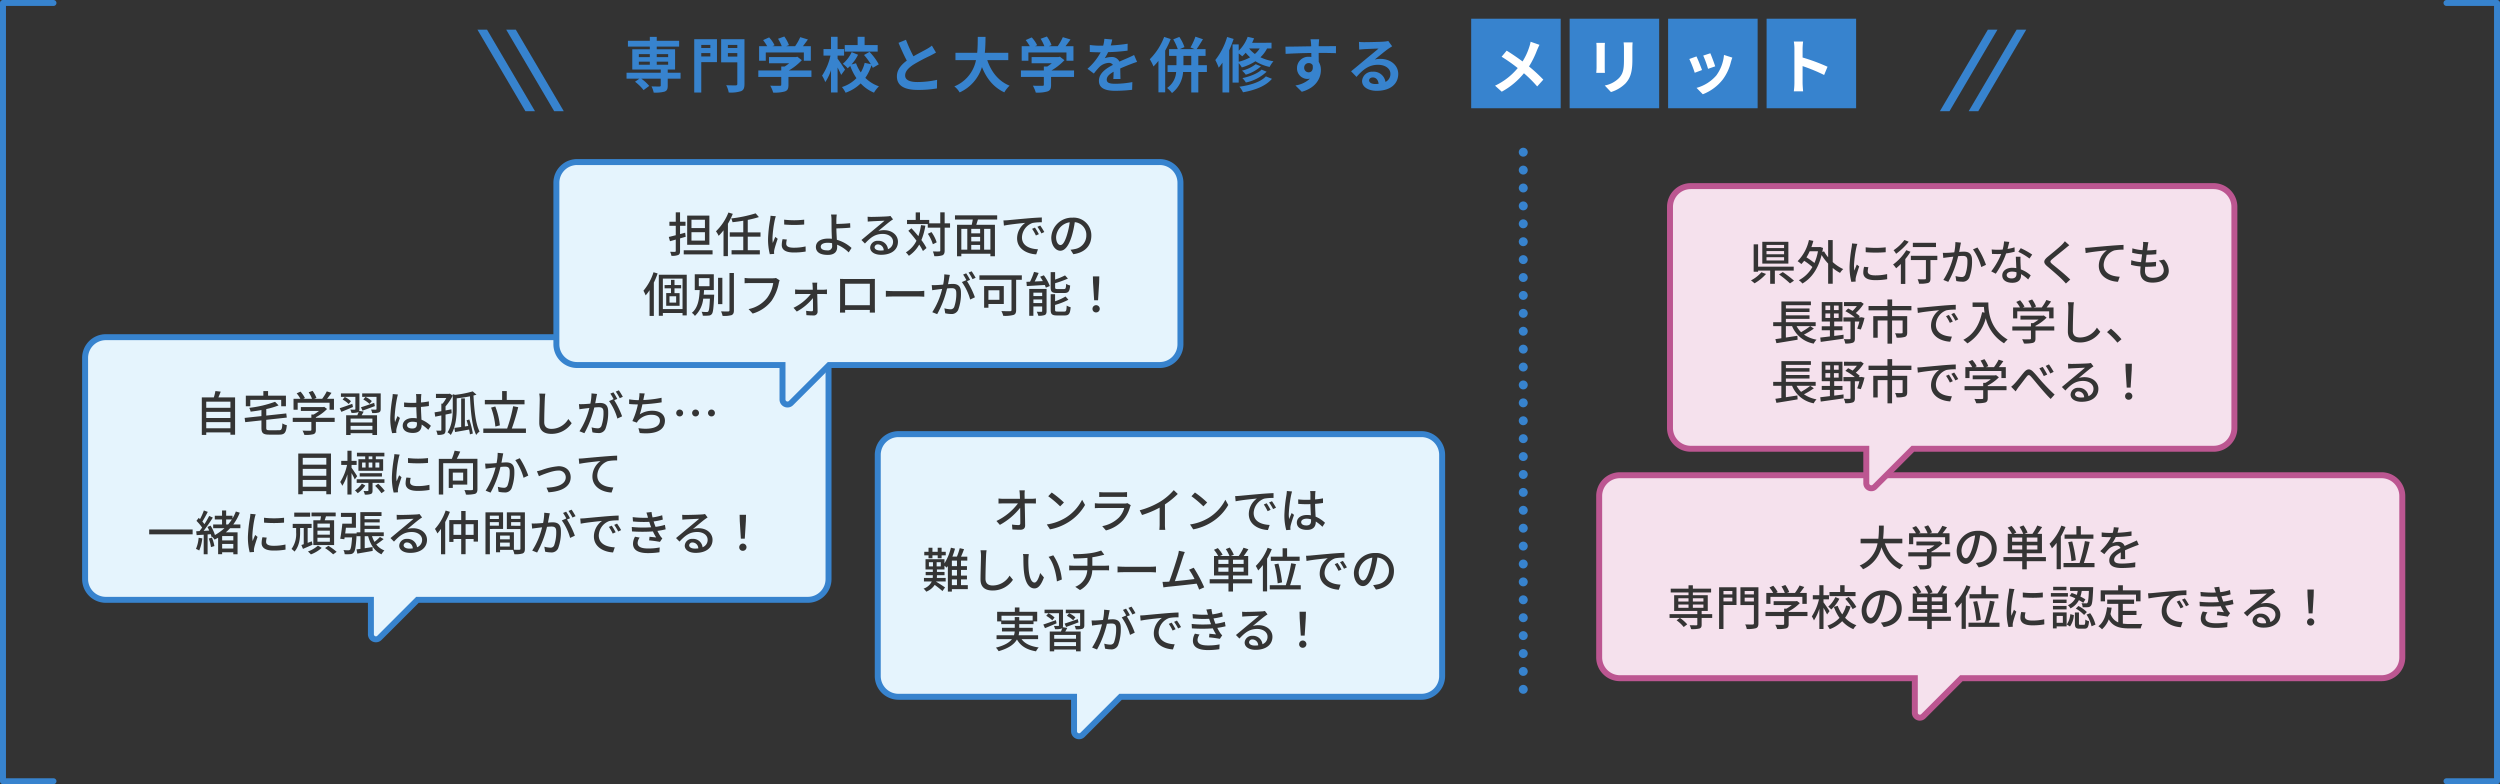
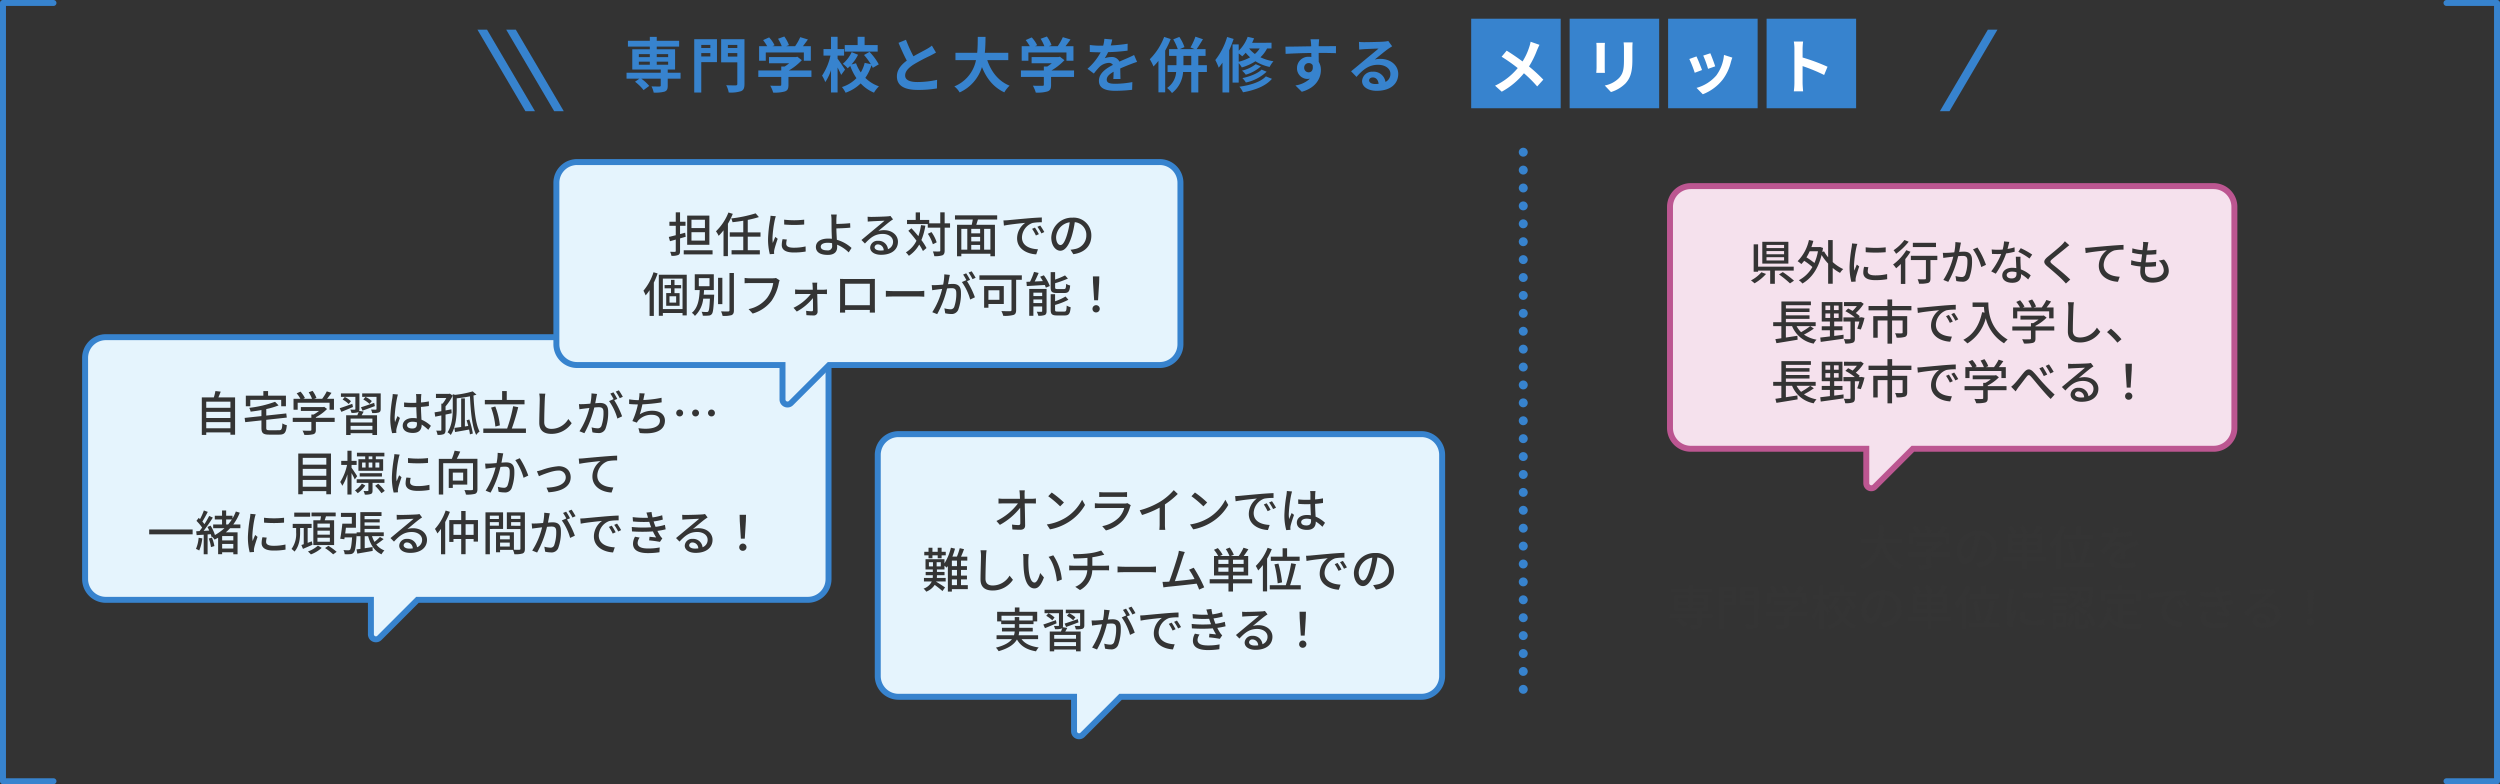
<svg xmlns="http://www.w3.org/2000/svg" width="837.77" height="262.795" viewBox="0 0 837.77 262.795">
  <rect x="0" y="0" width="837.77" height="262.795" fill="#333333" stroke="none" />
  <g id="グループ_10364" data-name="グループ 10364" transform="translate(-264 -4388.999)">
    <g id="グループ_10287" data-name="グループ 10287" transform="translate(36.964)">
      <g id="グループ_10283" data-name="グループ 10283" transform="translate(355.062 126.945)">
-         <path id="合体_71" data-name="合体 71" d="M55.777,69.561V58.02H-43.041A6.959,6.959,0,0,1-50,51.061v-54.1A6.959,6.959,0,0,1-43.041-10H212.17a6.959,6.959,0,0,1,6.959,6.96v54.1a6.959,6.959,0,0,1-6.959,6.96H71.372L58.643,70.749a1.645,1.645,0,0,1-1.175.5A1.678,1.678,0,0,1,55.777,69.561Z" transform="translate(457.871 4431.303)" fill="#f5e1ed" stroke="#bc5691" stroke-miterlimit="10" stroke-width="2" />
        <path id="パス_9459" data-name="パス 9459" d="M82.721,11.544V10.008H76.273A40.36,40.36,0,0,0,76.5,5.592H74.881a40.124,40.124,0,0,1-.192,4.416H68.737v1.536h5.68a9.954,9.954,0,0,1-6,7.44,5.19,5.19,0,0,1,1.136,1.248,11.068,11.068,0,0,0,6.176-7.376c1.248,3.392,3.184,5.984,6.176,7.376a5.884,5.884,0,0,1,1.1-1.392c-3.024-1.264-5.04-3.968-6.128-7.3ZM86.369,9.48H97.057v2.352h1.472V8.168h-2.32c.5-.608,1.024-1.312,1.488-2l-1.568-.5a16.814,16.814,0,0,1-1.552,2.5h-2.7l.784-.3a9.485,9.485,0,0,0-1.3-2.368l-1.3.48a11.85,11.85,0,0,1,1.12,2.192h-2.96L88.8,7.9a9.818,9.818,0,0,0-1.488-2.144l-1.28.576a10.1,10.1,0,0,1,1.248,1.84h-2.3v3.664h1.392Zm12.4,5.056h-6.3v-.208a14.36,14.36,0,0,0,3.744-2.752l-.96-.72-.32.08h-7.5v1.3h6.08a12.658,12.658,0,0,1-1.808,1.2h-.752v1.1h-6.24v1.376h6.24v2.624c0,.24-.08.3-.4.32s-1.44.016-2.56-.032a8,8,0,0,1,.624,1.44A11.121,11.121,0,0,0,91.6,20.04c.656-.224.864-.64.864-1.456V15.912h6.3Zm15.584-1.152a5.922,5.922,0,0,0-6.272-6.032,6.935,6.935,0,0,0-7.152,6.656c0,2.672,1.456,4.432,3.04,4.432s2.912-1.808,3.872-5.072a31.859,31.859,0,0,0,.96-4.5,4.254,4.254,0,0,1,3.872,4.464A4.6,4.6,0,0,1,108.8,17.88a9.888,9.888,0,0,1-1.424.224l.944,1.5C112.209,19.048,114.353,16.744,114.353,13.384Zm-11.808.464a5.348,5.348,0,0,1,4.56-4.944,25.472,25.472,0,0,1-.88,4.128c-.736,2.464-1.488,3.5-2.208,3.5C103.329,16.536,102.545,15.688,102.545,13.848Zm16.96-.224V12.2H122.9v1.424Zm3.392-2.608h-3.392V9.608H122.9Zm5.088,0h-3.568V9.608h3.568Zm0,2.608h-3.568V12.2h3.568Zm2.848,2.512h-6.416V14.872h5.088V8.36H128c.512-.672,1.072-1.488,1.568-2.272l-1.632-.512a15.186,15.186,0,0,1-1.616,2.784h-2.656l1.024-.416a11.757,11.757,0,0,0-1.36-2.416L122,6.04a11.7,11.7,0,0,1,1.232,2.32h-3.2l.9-.432a12.386,12.386,0,0,0-1.6-2.224l-1.3.576a11.478,11.478,0,0,1,1.424,2.08h-1.408v6.512H122.9v1.264h-6.3v1.392h6.3v2.736h1.52V17.528h6.416Zm6.256-7.552V9.992h9.664V8.584h-4.208V5.768h-1.5V8.584Zm3.776,8.608a39.78,39.78,0,0,0-1.216-6.288l-1.344.24a38.752,38.752,0,0,1,1.088,6.368ZM136.017,5.608a17.007,17.007,0,0,1-3.968,6.08,16.022,16.022,0,0,1,.816,1.52,18.2,18.2,0,0,0,1.568-1.824v8.832h1.408V9.256a23.658,23.658,0,0,0,1.568-3.2Zm7.536,12.528a63.964,63.964,0,0,0,1.952-7.072l-1.6-.272a52.99,52.99,0,0,1-1.792,7.344h-5.376v1.408h10.384V18.136Zm11.7-11.872-1.664-.128a7.968,7.968,0,0,1-.368,1.9c-.32.016-.64.016-.944.016a20.681,20.681,0,0,1-2.752-.176v1.5c.9.064,2,.1,2.672.1h.464a16.076,16.076,0,0,1-3.616,4.672l1.376,1.024a17.4,17.4,0,0,1,1.456-1.712,4.078,4.078,0,0,1,2.656-1.152,1.288,1.288,0,0,1,1.312.8c-1.856.944-3.776,2.192-3.776,4.16,0,1.984,1.856,2.544,4.24,2.544a40.743,40.743,0,0,0,4.448-.288l.048-1.616a27.246,27.246,0,0,1-4.448.416c-1.616,0-2.656-.224-2.656-1.312,0-.944.864-1.68,2.24-2.432-.016.784-.032,1.7-.064,2.256h1.52c-.016-.768-.032-2.048-.048-2.96,1.12-.512,2.16-.928,2.976-1.248.48-.192,1.168-.448,1.632-.592l-.656-1.472c-.512.256-.976.464-1.52.7-.752.352-1.568.688-2.56,1.152a2.106,2.106,0,0,0-2.144-1.36,4.7,4.7,0,0,0-2.048.48,12.839,12.839,0,0,0,1.232-2.112,49.437,49.437,0,0,0,5.264-.416V7.528a36.887,36.887,0,0,1-4.7.464C155.025,7.3,155.153,6.712,155.249,6.264ZM10.641,38.68a13.248,13.248,0,0,0-2.448-2.144l-1.12.8a12.071,12.071,0,0,1,2.384,2.256ZM7.649,32.056h3.424v1.088H7.649Zm0-2.1h3.424v1.1H7.649Zm8.416,0v1.1H12.529v-1.1Zm0,3.184H12.529V32.056h3.536Zm2.944,2.128H15.473V34.2h2.048V28.92H12.529v-.912h6.112V26.744H12.529V25.592H11.073v1.152H5.105v1.264h5.968v.912H6.257V34.2h7.76v1.072h-9.3v1.264h9.3v2.176c0,.224-.08.288-.336.3-.272,0-1.264,0-2.224-.032a5.622,5.622,0,0,1,.48,1.312,10.4,10.4,0,0,0,2.8-.208c.576-.208.736-.576.736-1.328V36.536h3.536Zm6.752-7.76v1.136H22.785V27.512ZM22.785,31V29.752h2.976V31Zm4.368-4.736h-5.84V40.248h1.472V32.216h4.368Zm2.736,4.768v-1.28h3.088v1.28Zm3.088-3.52v1.136H29.889V27.512Zm1.52-1.248H28.465v5.968h4.512v6.112c0,.288-.1.384-.416.4-.32,0-1.44.016-2.5-.032a5.311,5.311,0,0,1,.528,1.536,9.817,9.817,0,0,0,3.088-.272c.608-.256.816-.7.816-1.632Zm4.032,3.216H49.217v2.352h1.472V28.168h-2.32c.5-.608,1.024-1.312,1.488-2l-1.568-.5a16.814,16.814,0,0,1-1.552,2.5h-2.7l.784-.3a9.485,9.485,0,0,0-1.3-2.368l-1.3.48a11.85,11.85,0,0,1,1.12,2.192h-2.96l.576-.272a9.818,9.818,0,0,0-1.488-2.144l-1.28.576a10.1,10.1,0,0,1,1.248,1.84h-2.3v3.664h1.392Zm12.4,5.056h-6.3v-.208a14.36,14.36,0,0,0,3.744-2.752l-.96-.72-.32.08h-7.5v1.3h6.08a12.658,12.658,0,0,1-1.808,1.2h-.752v1.1h-6.24v1.376h6.24v2.624c0,.24-.08.3-.4.32s-1.44.016-2.56-.032a8,8,0,0,1,.624,1.44,11.121,11.121,0,0,0,2.992-.224c.656-.224.864-.64.864-1.456V35.912h6.3Zm16.112-6.688H63.377V25.576H61.889v2.272H58.305v1.376h8.736Zm-3.456,2.3a15.94,15.94,0,0,1,2.48,3.44l1.248-.72a15.854,15.854,0,0,0-2.576-3.36Zm-3.3-.592a9.855,9.855,0,0,1-2.4,3.216,6.288,6.288,0,0,1,1.008.944,12.327,12.327,0,0,0,2.736-3.6Zm-1.952,4.7c-.288-.448-1.584-2.368-2.032-2.944V30.3h1.84V28.92h-1.84V25.576H54.913V28.92H52.721V30.3h2.064a17.651,17.651,0,0,1-2.4,5.744,6.23,6.23,0,0,1,.72,1.328,15.631,15.631,0,0,0,1.808-3.936v6.816h1.392v-7.1c.464.784.96,1.7,1.2,2.224Zm5.552-1.872a9.808,9.808,0,0,1-1.3,2.96,11.174,11.174,0,0,1-1.52-2.864l-1.28.368a14.684,14.684,0,0,0,1.888,3.664,9.967,9.967,0,0,1-4.048,2.608,7.138,7.138,0,0,1,.768,1.184,11.314,11.314,0,0,0,4.176-2.672A10.528,10.528,0,0,0,66.305,40.3a5.967,5.967,0,0,1,1.04-1.312,9.636,9.636,0,0,1-3.808-2.5A12.876,12.876,0,0,0,65.393,32.7Zm18.624.992a5.922,5.922,0,0,0-6.272-6.032,6.935,6.935,0,0,0-7.152,6.656c0,2.672,1.456,4.432,3.04,4.432S75.041,36.632,76,33.368a31.859,31.859,0,0,0,.96-4.5,4.254,4.254,0,0,1,3.872,4.464,4.6,4.6,0,0,1-3.872,4.544,9.888,9.888,0,0,1-1.424.224l.944,1.5C80.369,39.048,82.513,36.744,82.513,33.384Zm-11.808.464a5.348,5.348,0,0,1,4.56-4.944,25.472,25.472,0,0,1-.88,4.128c-.736,2.464-1.488,3.5-2.208,3.5C71.489,36.536,70.705,35.688,70.705,33.848Zm16.96-.224V32.2h3.392v1.424Zm3.392-2.608H87.665V29.608h3.392Zm5.088,0H92.577V29.608h3.568Zm0,2.608H92.577V32.2h3.568Zm2.848,2.512H92.577V34.872h5.088V28.36h-1.5c.512-.672,1.072-1.488,1.568-2.272L96.1,25.576a15.186,15.186,0,0,1-1.616,2.784H91.825l1.024-.416a11.757,11.757,0,0,0-1.36-2.416l-1.328.512a11.7,11.7,0,0,1,1.232,2.32h-3.2l.9-.432a12.386,12.386,0,0,0-1.6-2.224l-1.3.576a11.478,11.478,0,0,1,1.424,2.08H86.209v6.512h4.848v1.264h-6.3v1.392h6.3v2.736h1.52V37.528h6.416Zm6.256-7.552v1.408h9.664V28.584h-4.208V25.768h-1.5v2.816Zm3.776,8.608a39.78,39.78,0,0,0-1.216-6.288l-1.344.24a38.753,38.753,0,0,1,1.088,6.368Zm-4.848-11.584a17.006,17.006,0,0,1-3.968,6.08,16.019,16.019,0,0,1,.816,1.52,18.2,18.2,0,0,0,1.568-1.824v8.832H104V29.256a23.657,23.657,0,0,0,1.568-3.2Zm7.536,12.528a63.968,63.968,0,0,0,1.952-7.072l-1.6-.272a52.988,52.988,0,0,1-1.792,7.344H104.9v1.408h10.384V38.136Zm11.376-10.112.016,1.632a40.778,40.778,0,0,0,6.7,0V28.024A29.485,29.485,0,0,1,123.089,28.024ZM124,34.68l-1.44-.128a8.1,8.1,0,0,0-.272,1.968c0,1.552,1.248,2.5,3.968,2.5a21.952,21.952,0,0,0,4.048-.32l-.032-1.712a17.182,17.182,0,0,1-3.984.432c-1.936,0-2.5-.592-2.5-1.312A5.559,5.559,0,0,1,124,34.68Zm-3.7-7.808-1.776-.16a11.63,11.63,0,0,1-.144,1.328,46.172,46.172,0,0,0-.688,6.384,20.332,20.332,0,0,0,.592,5.168l1.456-.1c-.016-.192-.032-.432-.032-.592a3.128,3.128,0,0,1,.08-.736c.16-.8.72-2.512,1.136-3.728l-.8-.64c-.256.592-.576,1.376-.848,2.032a15.787,15.787,0,0,1-.1-1.712,38.372,38.372,0,0,1,.784-6.032A11.475,11.475,0,0,1,120.305,26.872Zm18.464,2.32a17.537,17.537,0,0,1,1.936.784,5.122,5.122,0,0,1-2.5,2.3,3.453,3.453,0,0,1,.864,1.072,6.406,6.406,0,0,0,2.832-2.768,12.348,12.348,0,0,1,1.456.9l.72-1.152a15.04,15.04,0,0,0-1.68-.944,10.809,10.809,0,0,0,.448-1.888h2.4c-.112,2.688-.272,3.712-.48,3.984a.518.518,0,0,1-.512.176c-.24,0-.832,0-1.488-.064a3.162,3.162,0,0,1,.384,1.36,12.614,12.614,0,0,0,1.792-.016,1.3,1.3,0,0,0,1.008-.528c.416-.48.56-1.9.72-5.6.016-.176.016-.592.016-.592h-7.744V27.5h2.56a12.293,12.293,0,0,1-.3,1.328,17.954,17.954,0,0,0-1.728-.656Zm2.1,4.208a12.579,12.579,0,0,1,2.768,2.144l.928-.976a11.407,11.407,0,0,0-2.832-2.032Zm-3.152-7.3h-4.448v1.168h4.448Zm.5,2.112H132.5V29.4h5.712Zm-.448,2.176H133.2v1.152h4.56Zm-4.56,3.3h4.56V32.52H133.2Zm3.312,2.192v2.3h-2.08v-2.3Zm1.264-1.2h-4.592v5.376h1.248v-.672h3.344Zm1.12,4.72a7.093,7.093,0,0,0,1.3-3.824l-1.2-.3a6.581,6.581,0,0,1-1.184,3.44Zm3.472-.56c-.4,0-.464-.064-.464-.464V34.7h-1.36v3.7c0,1.328.3,1.744,1.6,1.744h1.568c1.056,0,1.424-.512,1.568-2.5a3.348,3.348,0,0,1-1.232-.56c-.048,1.552-.112,1.76-.5,1.76Zm2.08-3.408a11.9,11.9,0,0,1,1.68,3.9l1.312-.544a11.4,11.4,0,0,0-1.776-3.84Zm6.192-6.72h10.384v2.272h1.52V27.3h-5.92V25.592h-1.584V27.3h-5.856v3.68h1.456Zm5.968,6.848h4.576V34.168h-4.576V31.816h3.776V30.392h-9.008v1.424h3.7v6.208a4.58,4.58,0,0,1-2.608-2.816,19.568,19.568,0,0,0,.384-2.1l-1.536-.144c-.336,2.8-1.152,5.04-2.912,6.352a8.048,8.048,0,0,1,1.232,1.024,8.145,8.145,0,0,0,2.256-3.328c1.456,2.512,3.76,3.04,6.9,3.04h3.808a4.488,4.488,0,0,1,.56-1.5c-.912.032-3.6.032-4.288.032a16.717,16.717,0,0,1-2.256-.144Zm8.448-7.28.16,1.744c1.792-.384,5.52-.768,7.136-.928a6.418,6.418,0,0,0-2.72,5.2c0,3.52,3.28,5.2,6.416,5.36l.576-1.712c-2.64-.112-5.36-1.088-5.36-4a5.305,5.305,0,0,1,3.536-4.816,15.419,15.419,0,0,1,3.12-.224V27.288c-1.1.032-2.7.128-4.416.272-2.944.256-5.792.528-6.96.64C166.225,28.232,165.665,28.264,165.057,28.28Zm10.56,2.4-.96.416a15.131,15.131,0,0,1,1.28,2.24l.992-.448A22.336,22.336,0,0,0,175.617,30.68Zm1.776-.688-.96.432a15.016,15.016,0,0,1,1.344,2.208l.976-.464A23.108,23.108,0,0,0,177.393,29.992Zm10.336-2.112.048.144a32.56,32.56,0,0,1-5.152-.208l.1,1.456a37.923,37.923,0,0,0,5.456.128c.112.336.224.7.368,1.12.08.224.176.464.272.7a37.389,37.389,0,0,1-6.5-.1l.08,1.488a51.075,51.075,0,0,0,7.008,0,16.5,16.5,0,0,0,1.088,2.016c-.5-.048-1.456-.144-2.224-.224l-.128,1.216a35.327,35.327,0,0,1,3.616.5l.8-1.184a4.176,4.176,0,0,1-.656-.752,15.054,15.054,0,0,1-.992-1.744,26.058,26.058,0,0,0,2.768-.528l-.256-1.5a17.617,17.617,0,0,1-3.136.672c-.112-.3-.224-.592-.32-.864-.112-.288-.208-.608-.32-.944a22.128,22.128,0,0,0,3.072-.624l-.208-1.456a17.584,17.584,0,0,1-3.232.72,14.9,14.9,0,0,1-.336-1.808l-1.712.192C187.425,26.824,187.585,27.368,187.729,27.88Zm-2.752,6.8-1.568-.3a4.84,4.84,0,0,0-.672,2.4c.032,2.16,1.888,3.1,5.056,3.1a25.261,25.261,0,0,0,3.808-.288l.08-1.616a18.9,18.9,0,0,1-3.9.352c-2.336,0-3.488-.592-3.488-1.856A3.072,3.072,0,0,1,184.977,34.68Zm16.576,2.544a1.063,1.063,0,0,1,1.168-.912,1.965,1.965,0,0,1,1.888,1.984,8.526,8.526,0,0,1-1.136.064C202.337,38.36,201.553,37.928,201.553,37.224Zm-2.336-10.192.048,1.648c.368-.048.784-.08,1.184-.1.832-.048,3.6-.176,4.448-.208-.8.7-2.656,2.24-3.552,2.976-.944.784-2.944,2.464-4.192,3.488l1.168,1.184c1.888-2.016,3.392-3.216,5.952-3.216,2,0,3.472,1.088,3.472,2.592a2.6,2.6,0,0,1-1.7,2.512,3.158,3.158,0,0,0-3.328-2.8,2.432,2.432,0,0,0-2.64,2.256c0,1.456,1.472,2.432,3.68,2.432,3.6,0,5.632-1.824,5.632-4.368,0-2.24-1.984-3.888-4.656-3.888a6.629,6.629,0,0,0-1.92.272c1.136-.928,3.1-2.592,3.92-3.2.336-.256.672-.48,1.008-.688l-.88-1.152a4.77,4.77,0,0,1-1.024.144c-.864.08-4.512.176-5.344.176A11.622,11.622,0,0,1,199.217,27.032Zm19.664,8h1.312l.368-5.888.048-2.112h-2.144l.048,2.112Zm.656,4.08a1.216,1.216,0,1,0-1.2-1.216A1.173,1.173,0,0,0,219.537,39.112Z" transform="translate(426.738 4432.588)" fill="#343434" />
      </g>
      <path id="パス_9372" data-name="パス 9372" d="M0,0H180.795" transform="translate(737.49 4440) rotate(90)" fill="none" stroke="#3783ce" stroke-linecap="round" stroke-width="3" stroke-dasharray="0 6" />
      <path id="パス_9344" data-name="パス 9344" d="M733.2,500.158H716.277v-260.8H733.2" transform="translate(-488.242 4150.637)" fill="none" stroke="#3783ce" stroke-linecap="round" stroke-linejoin="round" stroke-miterlimit="10" stroke-width="2" />
      <path id="パス_9345" data-name="パス 9345" d="M1128.822,500.158h16.926v-260.8h-16.926" transform="translate(-81.943 4150.637)" fill="none" stroke="#3783ce" stroke-linecap="round" stroke-linejoin="round" stroke-miterlimit="10" stroke-width="2" />
      <path id="合体_74" data-name="合体 74" d="M55.777,69.561V58.02H-33.04A6.959,6.959,0,0,1-40,51.061v-74.1A6.959,6.959,0,0,1-33.04-30H202.169a6.959,6.959,0,0,1,6.96,6.96v74.1a6.959,6.959,0,0,1-6.96,6.96H71.372L58.643,70.749a1.645,1.645,0,0,1-1.175.5A1.678,1.678,0,0,1,55.777,69.561Z" transform="translate(295.554 4531.988)" fill="#e5f4fd" stroke="#3783ce" stroke-miterlimit="10" stroke-width="2" />
      <g id="グループ_10281" data-name="グループ 10281" transform="translate(-24.389 22)">
        <path id="合体_71-2" data-name="合体 71" d="M55.777,69.561V58.02H-13.04A6.959,6.959,0,0,1-20,51.061v-54.1A6.959,6.959,0,0,1-13.04-10H182.169a6.959,6.959,0,0,1,6.96,6.96v54.1a6.959,6.959,0,0,1-6.96,6.96H71.372L58.643,70.749a1.645,1.645,0,0,1-1.175.5A1.678,1.678,0,0,1,55.777,69.561Z" transform="translate(457.871 4431.303)" fill="#e5f4fd" stroke="#3783ce" stroke-miterlimit="10" stroke-width="2" />
        <path id="パス_9455" data-name="パス 9455" d="M36.125,10.84H31.613V8.04h4.512Zm0,4.208H31.613V12.216h4.512Zm1.488-8.384h-7.44V16.44h7.44Zm-7.936,7.088-.176-1.36-1.712.464V10.088h1.824V8.712H27.789V5.576h-1.44V8.712H24.221v1.376h2.128V13.24c-.88.224-1.68.432-2.336.576l.4,1.424c.608-.16,1.248-.352,1.936-.544v3.792c0,.24-.1.3-.32.32-.192,0-.864,0-1.568-.016a5.472,5.472,0,0,1,.432,1.344,5.439,5.439,0,0,0,2.272-.272c.464-.208.624-.592.624-1.36V14.3Zm-.656,4.528v1.376h9.664V18.28ZM44,5.624a17.731,17.731,0,0,1-4.176,6.3,8.961,8.961,0,0,1,.9,1.52,17.306,17.306,0,0,0,1.632-1.856v8.656h1.472V9.4a25.594,25.594,0,0,0,1.632-3.328Zm10.752,8.1V12.28H50.477V8.1a32.33,32.33,0,0,0,3.728-.944L53.117,5.9a43.271,43.271,0,0,1-8.192,1.712,5.7,5.7,0,0,1,.448,1.264c1.152-.128,2.384-.288,3.6-.5v3.9H44.445v1.44h4.528v4.528h-3.92v1.424h9.472V18.248H50.477V13.72Zm7.92-5.7.016,1.632a40.778,40.778,0,0,0,6.7,0V8.024A29.485,29.485,0,0,1,62.669,8.024Zm.912,6.656-1.44-.128a8.1,8.1,0,0,0-.272,1.968c0,1.552,1.248,2.5,3.968,2.5a21.952,21.952,0,0,0,4.048-.32l-.032-1.712a17.181,17.181,0,0,1-3.984.432c-1.936,0-2.5-.592-2.5-1.312A5.558,5.558,0,0,1,63.581,14.68Zm-3.7-7.808-1.776-.16a11.631,11.631,0,0,1-.144,1.328,46.173,46.173,0,0,0-.688,6.384,20.332,20.332,0,0,0,.592,5.168l1.456-.1c-.016-.192-.032-.432-.032-.592a3.128,3.128,0,0,1,.08-.736c.16-.8.72-2.512,1.136-3.728l-.8-.64c-.256.592-.576,1.376-.848,2.032a15.788,15.788,0,0,1-.1-1.712,38.371,38.371,0,0,1,.784-6.032A11.474,11.474,0,0,1,59.885,6.872ZM74.941,17.08c0-.816.848-1.312,2.336-1.312a7.366,7.366,0,0,1,1.456.144c.016.32.016.592.016.8a1.392,1.392,0,0,1-1.6,1.6C75.789,18.312,74.941,17.912,74.941,17.08ZM80.3,6.312h-1.92a9.051,9.051,0,0,1,.16,1.728c0,.688.016,1.84.016,2.784,0,.912.064,2.336.112,3.6-.384-.032-.784-.064-1.184-.064-2.832,0-4.176,1.232-4.176,2.784,0,1.968,1.744,2.688,3.984,2.688,2.368,0,3.136-1.216,3.136-2.576,0-.24,0-.528-.016-.848A11.727,11.727,0,0,1,84.3,19l.96-1.5a12.457,12.457,0,0,0-4.928-2.736c-.064-1.312-.16-2.784-.16-3.808,1.3-.032,3.28-.112,4.672-.256l-.064-1.5c-1.376.16-3.328.24-4.608.256,0-.512-.016-1.008,0-1.408A17.055,17.055,0,0,1,80.3,6.312ZM92.973,17.224a1.063,1.063,0,0,1,1.168-.912A1.965,1.965,0,0,1,96.029,18.3a8.526,8.526,0,0,1-1.136.064C93.757,18.36,92.973,17.928,92.973,17.224ZM90.637,7.032l.048,1.648c.368-.048.784-.08,1.184-.1.832-.048,3.6-.176,4.448-.208-.8.7-2.656,2.24-3.552,2.976-.944.784-2.944,2.464-4.192,3.488l1.168,1.184c1.888-2.016,3.392-3.216,5.952-3.216,2,0,3.472,1.088,3.472,2.592a2.6,2.6,0,0,1-1.7,2.512,3.158,3.158,0,0,0-3.328-2.8,2.432,2.432,0,0,0-2.64,2.256c0,1.456,1.472,2.432,3.68,2.432,3.6,0,5.632-1.824,5.632-4.368,0-2.24-1.984-3.888-4.656-3.888a6.629,6.629,0,0,0-1.92.272c1.136-.928,3.1-2.592,3.92-3.2.336-.256.672-.48,1.008-.688l-.88-1.152a4.771,4.771,0,0,1-1.024.144C96.4,7,92.749,7.1,91.917,7.1A11.622,11.622,0,0,1,90.637,7.032Zm17.9,2.816a21.419,21.419,0,0,1-.88,3.712c-.768-.928-1.568-1.856-2.336-2.656l-1.04.848a41.583,41.583,0,0,1,2.736,3.328,9.311,9.311,0,0,1-3.552,3.9,8.247,8.247,0,0,1,1.008,1.152,10.822,10.822,0,0,0,3.456-3.76,16.163,16.163,0,0,1,1.248,2.16l1.2-1.008a19.559,19.559,0,0,0-1.712-2.672A21.692,21.692,0,0,0,110,10.04Zm9.728-.592h-1.808V5.576h-1.472v3.68h-3.7V8.12h-3.088V5.592h-1.44V8.12h-2.912V9.5H110.8v1.2h4.192v7.632c0,.272-.112.352-.384.352-.272.016-1.136.016-2.1-.016a6.877,6.877,0,0,1,.48,1.584,7.556,7.556,0,0,0,2.752-.3c.512-.272.72-.7.72-1.616V10.7h1.808Zm-4.48,6.368a12.031,12.031,0,0,0-1.744-3.44l-1.216.576a13.321,13.321,0,0,1,1.68,3.5Zm18,2.448h-2.1V11.1h2.1ZM122.045,11.1h2v6.976h-2Zm6.3,1.5h-2.976V11.1h2.976Zm-2.976,3.888h2.976v1.584h-2.976Zm2.976-1.184h-2.976v-1.52h2.976Zm5.712-7.328V6.568H119.917V7.976h5.968c-.1.576-.224,1.216-.352,1.76h-4.928V20.28h1.44v-.832h9.744v.832h1.52V9.736h-6.24c.16-.544.352-1.168.544-1.76Zm2.1.3.16,1.744c1.792-.384,5.52-.768,7.136-.928a6.418,6.418,0,0,0-2.72,5.2c0,3.52,3.28,5.2,6.416,5.36l.576-1.712c-2.64-.112-5.36-1.088-5.36-4A5.305,5.305,0,0,1,145.9,9.128a15.419,15.419,0,0,1,3.12-.224V7.288c-1.1.032-2.7.128-4.416.272-2.944.256-5.792.528-6.96.64C137.325,8.232,136.765,8.264,136.157,8.28Zm10.56,2.4-.96.416a15.131,15.131,0,0,1,1.28,2.24l.992-.448A22.337,22.337,0,0,0,146.717,10.68Zm1.776-.688-.96.432a15.016,15.016,0,0,1,1.344,2.208l.976-.464A23.108,23.108,0,0,0,148.493,9.992Zm17.12,3.392a5.922,5.922,0,0,0-6.272-6.032,6.935,6.935,0,0,0-7.152,6.656c0,2.672,1.456,4.432,3.04,4.432s2.912-1.808,3.872-5.072a31.859,31.859,0,0,0,.96-4.5,4.254,4.254,0,0,1,3.872,4.464,4.6,4.6,0,0,1-3.872,4.544,9.889,9.889,0,0,1-1.424.224l.944,1.5C163.469,19.048,165.613,16.744,165.613,13.384Zm-11.808.464a5.348,5.348,0,0,1,4.56-4.944,25.474,25.474,0,0,1-.88,4.128c-.736,2.464-1.488,3.5-2.208,3.5C154.589,16.536,153.805,15.688,153.805,13.848ZM18.893,25.64a17.924,17.924,0,0,1-3.376,6.192,10.583,10.583,0,0,1,.736,1.568,15.794,15.794,0,0,0,1.328-1.76v8.64h1.424V29.112a24.318,24.318,0,0,0,1.264-3.072Zm7.584,10.176H24.253V33.7h2.224Zm1.68-4.784v-1.1H25.933V28.2H24.749v1.728H22.605v1.1h2.144v1.6h-1.6v4.256h4.48V32.632h-1.7v-1.6Zm-6.128,6.96V27.768h6.592V37.992Zm-1.36-11.52V40.248h1.36V39.3h6.592v.8h1.408V26.472Zm13.408,1.152h3.584v2.688H34.077Zm1.632,5.536c.064-.512.1-1.024.128-1.536H39.1V26.312H32.717v5.312h1.664c-.144,2.784-.5,5.888-2.64,7.616a3.726,3.726,0,0,1,1.024,1.04,9.168,9.168,0,0,0,2.784-5.792h2.24c-.128,2.88-.288,4.016-.56,4.3-.112.16-.272.176-.528.176a16.117,16.117,0,0,1-1.712-.08,3.075,3.075,0,0,1,.416,1.312,12.07,12.07,0,0,0,1.936-.032,1.367,1.367,0,0,0,1.088-.512c.432-.5.592-1.984.768-5.888.016-.192.016-.608.016-.608ZM41.965,27.5h-1.44v8.832h1.44Zm2.384-1.6v12.48c0,.288-.112.384-.416.4-.32,0-1.328.016-2.416-.032a6.89,6.89,0,0,1,.528,1.52,9.364,9.364,0,0,0,3.008-.256c.56-.272.784-.7.784-1.632V25.9ZM61.165,28.36l-1.232-.8a4.077,4.077,0,0,1-1.024.112h-7.76a14.349,14.349,0,0,1-1.728-.128v1.792c.4-.032,1.04-.064,1.728-.064h7.856a11.048,11.048,0,0,1-2,4.912,10.555,10.555,0,0,1-6.256,3.808l1.376,1.5a12.33,12.33,0,0,0,6.368-4.336,15.862,15.862,0,0,0,2.384-5.872A4.861,4.861,0,0,1,61.165,28.36Zm12.608.784H72.109a10.894,10.894,0,0,1,.112,1.184c.016.32.032.7.048,1.168H67.645a8.515,8.515,0,0,1-1.3-.1v1.584c.416-.032.9-.048,1.328-.048H71.6a16.152,16.152,0,0,1-5.792,4.624l1.1,1.264a18.259,18.259,0,0,0,5.408-4.512c.016,1.5.032,3.008.032,3.92,0,.32-.128.5-.416.5a15.212,15.212,0,0,1-1.9-.16l.1,1.456c.672.048,1.68.1,2.384.1a1.23,1.23,0,0,0,1.36-1.232c-.016-1.568-.064-3.984-.112-5.952H75.9c.336,0,.8.016,1.12.032V31.4a7.811,7.811,0,0,1-1.168.1H73.725c0-.464-.016-.864-.016-1.168A7.151,7.151,0,0,1,73.773,29.144Zm7.616-1.28c.032.416.032.976.032,1.392v7.856c0,.64-.032,1.92-.048,2.064h1.744c-.016-.08-.016-.464-.016-.9h8.288c-.016.448-.016.816-.032.9H93.1c0-.128-.032-1.5-.032-2.064V29.256c0-.448,0-.944.032-1.376-.528.016-1.1.016-1.472.016H82.941C82.541,27.9,82.029,27.9,81.389,27.864Zm1.7,1.632h8.3V36.68h-8.3Zm13.664,2.368v1.984c.544-.048,1.5-.08,2.384-.08h8.7c.7,0,1.44.064,1.792.08V31.864c-.4.032-1.024.1-1.792.1h-8.7C98.269,31.96,97.277,31.9,96.749,31.864Zm21.456-5.328-1.872-.192a17.963,17.963,0,0,1-.384,3.44c-.9.08-1.76.144-2.272.16-.544.016-1.024.032-1.552,0l.16,1.728c.432-.08,1.184-.176,1.584-.224.368-.048,1.024-.128,1.744-.208a24.954,24.954,0,0,1-3.312,7.792l1.648.656a33.408,33.408,0,0,0,3.312-8.608c.592-.064,1.12-.1,1.456-.1,1.008,0,1.632.24,1.632,1.616a13.188,13.188,0,0,1-.7,4.7,1.285,1.285,0,0,1-1.312.752,8.45,8.45,0,0,1-1.968-.32l.272,1.664a8.849,8.849,0,0,0,1.9.24,2.391,2.391,0,0,0,2.464-1.408,15.492,15.492,0,0,0,.912-5.808c0-2.24-1.184-2.864-2.72-2.864-.368,0-.96.032-1.616.1.144-.752.288-1.52.384-2.016C118.045,27.288,118.125,26.872,118.205,26.536Zm7.3-1.216-1.04.432a16.154,16.154,0,0,1,1.328,2.208l1.04-.464A24.828,24.828,0,0,0,125.5,25.32Zm-1.824.672-1.04.432a14.5,14.5,0,0,1,1.136,1.952c-.016-.032-.048-.064-.064-.1l-1.488.656a18.465,18.465,0,0,1,2.784,5.856l1.584-.752a27.989,27.989,0,0,0-2.64-5.408l1.024-.432A23.44,23.44,0,0,0,123.677,25.992Zm11.12,5.68v3.2h-3.68v-3.2Zm1.472,4.608V30.264h-6.592v7.264h1.44V36.28Zm6.048-9.6H128.109v1.488h10.752v10.08c0,.336-.112.432-.464.448-.384,0-1.712.016-2.928-.048a6.619,6.619,0,0,1,.624,1.6,10.857,10.857,0,0,0,3.408-.288c.672-.224.912-.72.912-1.68V28.168h1.9Zm14.24,5.92c1.36,0,1.792-.528,1.952-2.528a3.835,3.835,0,0,1-1.344-.544c-.064,1.488-.16,1.744-.736,1.744h-2.176c-.672,0-.784-.1-.784-.624V29.32a35.27,35.27,0,0,0,4.288-1.552L156.8,26.7a26.377,26.377,0,0,1-3.328,1.408v-2.5h-1.488v5.056c0,1.52.416,1.936,2.1,1.936Zm-10.368,3.376V34.76h2.944v1.216Zm2.944-3.488v1.136h-2.944V32.488Zm1.472-1.248H144.8v8.992h1.392v-3.12h2.944v1.52c0,.192-.048.256-.256.256-.224.016-.88.016-1.552-.016a5.716,5.716,0,0,1,.5,1.344,5.718,5.718,0,0,0,2.176-.24c.464-.24.608-.624.608-1.328Zm-2.16-4.1a16.421,16.421,0,0,1,.912,1.472l-2.736.128c.448-.88.928-1.9,1.328-2.864l-1.552-.352a21.36,21.36,0,0,1-1.328,3.28c-.448.016-.848.032-1.216.048l.128,1.424c1.632-.1,3.84-.24,6.032-.368.144.336.272.64.352.9l1.328-.544a14.632,14.632,0,0,0-2-3.6Zm5.84,11.68c-.7,0-.832-.1-.832-.64V36.6a22.558,22.558,0,0,0,4.464-1.744l-.96-1.088a18.049,18.049,0,0,1-3.5,1.6V33h-1.472v5.2c0,1.488.432,1.92,2.112,1.92h2.576c1.408,0,1.824-.576,2-2.752a4.875,4.875,0,0,1-1.328-.56c-.064,1.712-.176,2.016-.8,2.016Zm12.256-3.792h1.312l.368-5.888.048-2.112h-2.144l.048,2.112Zm.656,4.08A1.216,1.216,0,1,0,166,37.9,1.173,1.173,0,0,0,167.2,39.112Z" transform="translate(451.528 4432.588)" fill="#343434" />
      </g>
      <path id="パス_9456" data-name="パス 9456" d="M23.729,18.04V15.976h8.1V18.04Zm8.1-5.488V14.6h-8.1V12.552Zm0-3.424v2.048h-8.1V9.128ZM27.793,7.7c.272-.576.528-1.264.784-1.936L26.8,5.56A17.393,17.393,0,0,1,26.273,7.7H22.241V20.28h1.488v-.864h8.1v.8h1.568V7.7Zm10.7.816H48.849v2.144h1.584V7.112H44.449V5.576H42.865V7.112H36.993v3.552h1.5ZM44.977,18.7c-.96,0-1.136-.112-1.136-.816V15.208l6.88-.752-.176-1.392-6.7.72V11.608a25.9,25.9,0,0,0,4.128-1.232L46.785,9.16a36.766,36.766,0,0,1-8.64,2.032,4.69,4.69,0,0,1,.448,1.28c1.184-.144,2.416-.32,3.632-.544V13.96l-5.632.608.192,1.424,5.44-.592v2.5c0,1.776.576,2.272,2.64,2.272h3.328c1.84,0,2.3-.7,2.544-3.168a4.064,4.064,0,0,1-1.488-.608c-.112,1.936-.256,2.3-1.152,2.3ZM54.369,9.48H65.057v2.352h1.472V8.168h-2.32c.5-.608,1.024-1.312,1.488-2l-1.568-.5a16.814,16.814,0,0,1-1.552,2.5h-2.7l.784-.3a9.485,9.485,0,0,0-1.3-2.368l-1.3.48a11.85,11.85,0,0,1,1.12,2.192h-2.96L56.8,7.9a9.818,9.818,0,0,0-1.488-2.144l-1.28.576a10.1,10.1,0,0,1,1.248,1.84h-2.3v3.664h1.392Zm12.4,5.056h-6.3v-.208a14.36,14.36,0,0,0,3.744-2.752l-.96-.72-.32.08h-7.5v1.3h6.08a12.658,12.658,0,0,1-1.808,1.2h-.752v1.1h-6.24v1.376h6.24v2.624c0,.24-.08.3-.4.32s-1.44.016-2.56-.032a8,8,0,0,1,.624,1.44A11.121,11.121,0,0,0,59.6,20.04c.656-.224.864-.64.864-1.456V15.912h6.3Zm9.328-2.4c1.2-.432,2.72-.992,4.144-1.536L80,9.512c-1.616.576-3.28,1.136-4.416,1.488Zm3.12-3.216a8.6,8.6,0,0,0-2.128-1.392l-.736.864a10.41,10.41,0,0,1,2.1,1.488Zm-6.544.928c-1.568.56-3.136,1.12-4.224,1.472l.56,1.216c1.136-.448,2.528-1.056,3.888-1.616Zm-.448-.88a8.056,8.056,0,0,0-2.064-1.424l-.736.864a8.933,8.933,0,0,1,2.032,1.5Zm7.184,7.12H72.1v-1.28h7.312ZM72.1,18.536V17.224h7.312v1.312Zm2.88-6.32a2.232,2.232,0,0,0,.08-.64V6.344H68.865V7.512H73.7v4.064c0,.16-.048.224-.256.224-.192,0-.8,0-1.44-.016a4.647,4.647,0,0,1,.384,1.088,6.1,6.1,0,0,0,2.1-.176.907.907,0,0,0,.336-.24,10.444,10.444,0,0,1-.464,1.216H70.609V20.3H72.1V19.7h7.312V20.3h1.552V13.672H75.809c.224-.384.448-.8.672-1.216Zm7.216-5.872H75.985V7.512h4.8V11.56c0,.176-.048.224-.256.24-.208,0-.912,0-1.584-.032a4.591,4.591,0,0,1,.4,1.168,6.7,6.7,0,0,0,2.224-.192c.48-.208.624-.528.624-1.184ZM91.025,17c0-.688.752-1.152,1.824-1.152a5.156,5.156,0,0,1,1.488.224V16.5c0,1.008-.368,1.616-1.552,1.616C91.761,18.12,91.025,17.752,91.025,17Zm4.8-10.416H94.017a7.872,7.872,0,0,1,.1,1.024V9.5c-.448.016-.88.032-1.328.032a26.049,26.049,0,0,1-2.768-.144l.016,1.5c.928.064,1.808.112,2.736.112.448,0,.9-.016,1.344-.032.032,1.248.1,2.624.16,3.744a8.515,8.515,0,0,0-1.3-.1c-2.144,0-3.408,1.088-3.408,2.56,0,1.536,1.264,2.432,3.424,2.432,2.224,0,2.928-1.264,2.928-2.736v-.08a15.213,15.213,0,0,1,2.224,1.776l.864-1.344a10.556,10.556,0,0,0-3.152-2.064c-.048-1.232-.16-2.672-.176-4.272.928-.064,1.824-.176,2.656-.3V9.032a24.748,24.748,0,0,1-2.656.368c.016-.736.032-1.424.048-1.824C95.745,7.256,95.777,6.9,95.825,6.584Zm-7.856.144-1.744-.16c-.016.416-.08.928-.128,1.328a49.093,49.093,0,0,0-.7,6.7,18.727,18.727,0,0,0,.624,5.088l1.424-.112c-.016-.192-.032-.432-.048-.592a4.13,4.13,0,0,1,.08-.736c.176-.816.72-2.448,1.152-3.664l-.8-.624c-.256.592-.608,1.392-.832,2.048a10.408,10.408,0,0,1-.128-1.712,42.3,42.3,0,0,1,.784-6.336C87.713,7.672,87.873,7.016,87.969,6.728Zm23.008,8.64c.192.592.384,1.232.544,1.888l-1.12.176V8.024h-1.248v9.584c-.848.128-1.632.224-2.272.3l.224,1.392c1.36-.224,3.04-.528,4.7-.832a12.425,12.425,0,0,1,.288,1.616l.976-.3a29.6,29.6,0,0,0-1.184-4.688ZM105.041,6.52h-4.336V7.9h3.472a11.7,11.7,0,0,1-1.248,1.888h-.416v2.528c-.848.144-1.632.288-2.272.384l.224,1.456c.608-.128,1.312-.272,2.048-.416v4.848c0,.192-.08.24-.272.256-.192,0-.8,0-1.44-.016a6.282,6.282,0,0,1,.432,1.424,5.128,5.128,0,0,0,2.112-.256c.432-.256.576-.688.576-1.392V13.448c.672-.144,1.376-.288,2.048-.432l-.08-1.328c-.656.128-1.328.256-1.968.368V10.7a17.6,17.6,0,0,0,2.416-3.616l-.992-.656Zm7.984-.848a32.96,32.96,0,0,1-5.936,1.168l-.752-.224v4.64c0,2.432-.16,5.7-1.744,8.144a3.449,3.449,0,0,1,1.072.9c1.744-2.672,2-6.464,2-9.024V8.008c1.456-.16,3.024-.384,4.432-.672.256,5.168.688,10.1,2.1,12.944a4.577,4.577,0,0,1,1.136-1.152c-1.328-2.464-1.808-7.28-2.048-12.064q.528-.144,1.008-.288Zm17.36,2.864h-5.952V5.576h-1.552v2.96h-5.792v1.472h13.3Zm-8.256,8.528a24.718,24.718,0,0,0-1.536-6.336l-1.408.384a24.526,24.526,0,0,1,1.424,6.352Zm4,1.056a64.81,64.81,0,0,0,2.144-7.152l-1.7-.32a47.234,47.234,0,0,1-2.016,7.472h-7.984v1.488h14.288V18.12ZM137.361,6.44l-2.048-.016a9.259,9.259,0,0,1,.176,1.856c0,1.536-.16,5.664-.16,7.936,0,2.656,1.632,3.7,4.064,3.7a8.125,8.125,0,0,0,6.8-3.584l-1.136-1.392a6.556,6.556,0,0,1-5.632,3.3c-1.392,0-2.432-.576-2.432-2.272,0-2.208.112-5.9.192-7.68A14.59,14.59,0,0,1,137.361,6.44Zm17.344.1-1.872-.192a17.963,17.963,0,0,1-.384,3.44c-.9.08-1.76.144-2.272.16-.544.016-1.024.032-1.552,0l.16,1.728c.432-.08,1.184-.176,1.584-.224.368-.048,1.024-.128,1.744-.208a24.954,24.954,0,0,1-3.312,7.792l1.648.656a33.408,33.408,0,0,0,3.312-8.608c.592-.064,1.12-.1,1.456-.1,1.008,0,1.632.24,1.632,1.616a13.188,13.188,0,0,1-.7,4.7,1.285,1.285,0,0,1-1.312.752,8.45,8.45,0,0,1-1.968-.32l.272,1.664a8.849,8.849,0,0,0,1.9.24,2.391,2.391,0,0,0,2.464-1.408,15.492,15.492,0,0,0,.912-5.808c0-2.24-1.184-2.864-2.72-2.864-.368,0-.96.032-1.616.1.144-.752.288-1.52.384-2.016C154.545,7.288,154.625,6.872,154.705,6.536ZM162,5.32l-1.04.432a16.154,16.154,0,0,1,1.328,2.208l1.04-.464A24.828,24.828,0,0,0,162,5.32Zm-1.824.672-1.04.432a14.5,14.5,0,0,1,1.136,1.952c-.016-.032-.048-.064-.064-.1l-1.488.656a18.465,18.465,0,0,1,2.784,5.856l1.584-.752a27.99,27.99,0,0,0-2.64-5.408l1.024-.432A23.438,23.438,0,0,0,160.177,5.992Zm10.5.384-1.792-.08a6.56,6.56,0,0,1-.08,1.44c-.032.24-.08.544-.128.88h-.08a20.259,20.259,0,0,1-3.152-.272V9.912c.88.08,1.872.128,2.928.144a25.268,25.268,0,0,1-1.84,5.568l1.5.528a4.63,4.63,0,0,1,.464-.72,5.875,5.875,0,0,1,4.608-1.9c1.744,0,2.656.864,2.656,1.952,0,2.512-3.568,3.056-7.2,2.528l.432,1.616c5.008.528,8.448-.736,8.448-4.176,0-1.952-1.6-3.28-4.16-3.28a7.557,7.557,0,0,0-4.272,1.2,31.066,31.066,0,0,0,.88-3.344,58.749,58.749,0,0,0,6.448-.672l-.032-1.536a37.278,37.278,0,0,1-6.112.752q.1-.408.144-.72C170.449,7.384,170.529,6.856,170.673,6.376Zm11.7,5.392a1.152,1.152,0,1,0,1.152,1.152A1.147,1.147,0,0,0,182.369,11.768Zm5.328,0a1.152,1.152,0,1,0,1.152,1.152A1.147,1.147,0,0,0,187.7,11.768Zm5.328,0a1.152,1.152,0,1,0,1.152,1.152A1.147,1.147,0,0,0,193.025,11.768ZM56.065,37.64V35.352h7.9V37.64Zm7.9-6v2.3h-7.9v-2.3Zm0-3.68v2.272h-7.9V27.96ZM54.561,26.5V40.152h1.5V39.1h7.9v1.056h1.568V26.5Zm24.832,1.9H78.161v-.944h1.232Zm2.336,2.8H80.417v-1.68h1.312Zm-5.776-1.68h1.168v1.68H75.953Zm3.44,0v1.68H78.161v-1.68Zm-2.4-1.12H74.721V32.3h8.288V28.408H80.561v-.944h2.864V26.248h-9.2v1.216h2.768Zm5.616,5.808V33.1H75.153v1.12Zm-8.3-.112c-.256-.432-1.44-2.24-1.888-2.832v-.944h1.7V28.952h-1.7V25.576H71.041v3.376h-2.08v1.376h1.952a17.068,17.068,0,0,1-2.288,5.712,7.532,7.532,0,0,1,.7,1.28,14.926,14.926,0,0,0,1.712-3.84v6.768h1.376v-7.2c.416.752.88,1.632,1.088,2.144Zm1.568,2.5a8.777,8.777,0,0,1-2.32,2.288,5.575,5.575,0,0,1,.928.912,10.247,10.247,0,0,0,2.544-2.576Zm7.568-.256V35.128h-9.3v1.216h3.92v2.512c0,.16-.032.208-.224.208-.176.016-.736.016-1.392,0a4.645,4.645,0,0,1,.416,1.2,5.248,5.248,0,0,0,2.032-.208c.464-.192.56-.56.56-1.184V36.344Zm-3.12.992A17.3,17.3,0,0,1,82.449,39.8l1.1-.784a16.252,16.252,0,0,0-2.192-2.384Zm11.008-9.312.016,1.632a40.778,40.778,0,0,0,6.7,0V28.024A29.485,29.485,0,0,1,91.329,28.024Zm.912,6.656-1.44-.128a8.1,8.1,0,0,0-.272,1.968c0,1.552,1.248,2.5,3.968,2.5a21.952,21.952,0,0,0,4.048-.32l-.032-1.712a17.182,17.182,0,0,1-3.984.432c-1.936,0-2.5-.592-2.5-1.312A5.559,5.559,0,0,1,92.241,34.68Zm-3.7-7.808-1.776-.16a11.63,11.63,0,0,1-.144,1.328,46.172,46.172,0,0,0-.688,6.384,20.332,20.332,0,0,0,.592,5.168l1.456-.1c-.016-.192-.032-.432-.032-.592a3.128,3.128,0,0,1,.08-.736c.16-.8.72-2.512,1.136-3.728l-.8-.64c-.256.592-.576,1.376-.848,2.032a15.787,15.787,0,0,1-.1-1.712,38.371,38.371,0,0,1,.784-6.032A11.475,11.475,0,0,1,88.545,26.872Zm21.28,6.032v2.688h-3.472V32.9ZM111.2,36.92V31.592h-6.208V38.04h1.36V36.92Zm3.408-8.64h-6.928c.4-.736.816-1.616,1.168-2.432l-1.888-.3a20.454,20.454,0,0,1-.928,2.736h-4.368V40.248h1.472V29.736h9.984v8.672c0,.272-.1.352-.416.368-.3.016-1.408.016-2.464-.032a5.68,5.68,0,0,1,.512,1.52,10.413,10.413,0,0,0,3.056-.256c.592-.256.8-.72.8-1.584Zm8.656-1.824-1.872-.192a17.883,17.883,0,0,1-.368,3.44c-.912.08-1.776.144-2.288.16-.544.016-1.008.032-1.552,0l.16,1.728c.448-.08,1.184-.176,1.584-.224.368-.048,1.024-.128,1.76-.208a25.392,25.392,0,0,1-3.328,7.792l1.648.656A33.408,33.408,0,0,0,122.321,31c.608-.064,1.136-.1,1.472-.1,1.008,0,1.632.24,1.632,1.616a13,13,0,0,1-.72,4.688,1.254,1.254,0,0,1-1.312.768,8.332,8.332,0,0,1-1.952-.32l.256,1.664a9,9,0,0,0,1.9.224,2.355,2.355,0,0,0,2.464-1.392,15.492,15.492,0,0,0,.912-5.808c0-2.24-1.168-2.864-2.72-2.864-.368,0-.944.032-1.6.1.144-.752.288-1.52.384-2.016C123.105,27.208,123.185,26.792,123.265,26.456Zm5.52,1.616-1.488.64a19.1,19.1,0,0,1,2.768,5.92l1.584-.736A27.711,27.711,0,0,0,128.785,28.072Zm5.76,4.368.672,1.664c1.168-.5,4.528-1.888,6.464-1.888a2.277,2.277,0,0,1,2.528,2.224c0,2.416-2.9,3.392-6.448,3.5l.672,1.552c4.64-.288,7.424-2.032,7.424-5.04,0-2.288-1.664-3.7-4.048-3.7a21.683,21.683,0,0,0-5.68,1.28C135.633,32.184,135.009,32.36,134.545,32.44Zm14.016-4.24.176,1.76c1.776-.384,5.5-.768,7.12-.944a6.443,6.443,0,0,0-2.72,5.2c0,3.536,3.28,5.216,6.416,5.36l.592-1.7c-2.656-.112-5.376-1.088-5.376-4a5.3,5.3,0,0,1,3.552-4.816,14.272,14.272,0,0,1,3.1-.24V27.208c-1.1.048-2.7.144-4.416.288-2.944.24-5.792.512-6.96.624C149.745,28.152,149.185,28.184,148.561,28.2ZM4.609,51.944v1.632h14.56V51.944Zm16.576,2.784a12.249,12.249,0,0,1-.9,3.744A7.611,7.611,0,0,1,21.377,59a14.591,14.591,0,0,0,1.04-4.064ZM24.561,55a11.366,11.366,0,0,1,.752,2.864l1.152-.352a13.18,13.18,0,0,0-.832-2.832Zm8.24.608H29.057V54.152H32.8Zm-3.744,2.736V56.808H32.8v1.536ZM30.4,48.6h1.92a18.041,18.041,0,0,1-1.248,1.664H30.4Zm4.768,2.928V50.264H32.785a16.21,16.21,0,0,0,2.176-3.936l-1.312-.4a14.232,14.232,0,0,1-1.12,2.336v-.912H30.4V45.576H29.025v1.776H26.593V48.6h2.432v1.664H26.049v1.264h3.776a17.578,17.578,0,0,1-3.184,2.288,13.336,13.336,0,0,0-1.456-3.152l-1.056.448c.208.368.416.784.608,1.2l-1.888.112c1.04-1.328,2.192-3.024,3.088-4.448l-1.232-.56a28.817,28.817,0,0,1-1.584,2.752,9.886,9.886,0,0,0-.7-.864c.576-.88,1.264-2.16,1.824-3.248l-1.312-.48a19.15,19.15,0,0,1-1.3,2.912c-.144-.144-.288-.288-.432-.416l-.752.992a15.322,15.322,0,0,1,1.9,2.256c-.288.416-.592.816-.864,1.168l-1.12.064.144,1.3c.7-.032,1.5-.1,2.368-.144v6.544h1.312v-6.64l1.056-.08c.112.352.208.672.272.944l.176-.08a5.029,5.029,0,0,1,.832.96c.4-.208.8-.416,1.184-.64v5.52h1.344v-.64H32.8v.656h1.424V52.92H30.273a14.964,14.964,0,0,0,1.456-1.392Zm7.92-3.5.016,1.632a40.778,40.778,0,0,0,6.7,0V48.024A29.484,29.484,0,0,1,43.089,48.024ZM44,54.68l-1.44-.128a8.1,8.1,0,0,0-.272,1.968c0,1.552,1.248,2.5,3.968,2.5a21.952,21.952,0,0,0,4.048-.32l-.032-1.712a17.182,17.182,0,0,1-3.984.432c-1.936,0-2.5-.592-2.5-1.312A5.558,5.558,0,0,1,44,54.68Zm-3.7-7.808-1.776-.16a11.631,11.631,0,0,1-.144,1.328,46.172,46.172,0,0,0-.688,6.384,20.332,20.332,0,0,0,.592,5.168l1.456-.1c-.016-.192-.032-.432-.032-.592a3.128,3.128,0,0,1,.08-.736c.16-.8.72-2.512,1.136-3.728l-.8-.64c-.256.592-.576,1.376-.848,2.032a15.788,15.788,0,0,1-.1-1.712,38.371,38.371,0,0,1,.784-6.032A11.474,11.474,0,0,1,40.305,46.872ZM65.153,51.3h-4.16V49.976h4.16Zm0,2.384h-4.16V52.344h4.16Zm0,2.384h-4.16V54.728h4.16Zm-5.536-7.2v8.32h6.96v-8.32H63.425c.144-.416.288-.864.432-1.328h3.248V46.28h-8.1v1.264h3.184c-.064.432-.144.9-.24,1.328Zm-1.072-2.56H53.217v1.376h5.328Zm.56,9.616-1.392.512V51.464h1.328V50.072H52.705v1.392h1.152v1.52a8.539,8.539,0,0,1-1.552,5.5,5.211,5.211,0,0,1,.992.88c1.648-1.84,1.888-4.528,1.888-6.368V51.464H56.4V56.9c-.288.1-.56.176-.8.256l.544,1.3c.96-.416,2.112-.9,3.2-1.392Zm2.048,1.44a10.267,10.267,0,0,1-3.344,1.968,9.569,9.569,0,0,1,.992.976,11.655,11.655,0,0,0,3.616-2.176Zm2.384.816a19.938,19.938,0,0,1,2.72,2.112l1.168-.848a19.073,19.073,0,0,0-2.768-2.016Zm6.752-4.9c.1-.624.176-1.264.24-1.9h3.36V46.392H68.865v1.36h3.648v2.256H69.329c-.144,1.616-.448,3.728-.7,5.056l1.376.16.1-.608h2.5c-.192,2.7-.4,3.808-.7,4.128a.741.741,0,0,1-.56.176c-.288,0-.944,0-1.632-.064a3.1,3.1,0,0,1,.4,1.376,12.245,12.245,0,0,0,1.92-.016,1.518,1.518,0,0,0,1.1-.528c.5-.528.752-2.016.976-5.792.016-.176.032-.608.032-.608Zm11.648,1.184a15.9,15.9,0,0,1-1.824,1.648,10.379,10.379,0,0,1-.832-1.92h3.936V52.9H76.785V51.768h5.072V50.68H76.785V49.592h5.072V48.5H76.785V47.432h5.68v-1.3h-7.1V52.9H74.129v1.3h1.28v4.256c-.48.064-.928.112-1.328.16l.272,1.424c1.44-.256,3.344-.576,5.152-.9l-.048-1.3c-.88.144-1.776.272-2.624.4V54.2h1.152c.752,2.848,2.144,5.024,4.48,6.08a5.2,5.2,0,0,1,.976-1.3,6.166,6.166,0,0,1-2.736-2,26.829,26.829,0,0,0,2.464-1.808Zm7.936,2.752a1.063,1.063,0,0,1,1.168-.912A1.965,1.965,0,0,1,92.929,58.3a8.526,8.526,0,0,1-1.136.064C90.657,58.36,89.873,57.928,89.873,57.224ZM87.537,47.032l.048,1.648c.368-.048.784-.08,1.184-.1.832-.048,3.6-.176,4.448-.208-.8.7-2.656,2.24-3.552,2.976-.944.784-2.944,2.464-4.192,3.488l1.168,1.184c1.888-2.016,3.392-3.216,5.952-3.216,2,0,3.472,1.088,3.472,2.592a2.6,2.6,0,0,1-1.7,2.512,3.158,3.158,0,0,0-3.328-2.8,2.432,2.432,0,0,0-2.64,2.256c0,1.456,1.472,2.432,3.68,2.432,3.6,0,5.632-1.824,5.632-4.368,0-2.24-1.984-3.888-4.656-3.888a6.629,6.629,0,0,0-1.92.272c1.136-.928,3.1-2.592,3.92-3.2.336-.256.672-.48,1.008-.688l-.88-1.152a4.771,4.771,0,0,1-1.024.144c-.864.08-4.512.176-5.344.176A11.621,11.621,0,0,1,87.537,47.032Zm16.416-1.424a17.578,17.578,0,0,1-3.584,6.16,11.9,11.9,0,0,1,.832,1.52q.6-.7,1.2-1.536v8.5h1.408V49.464a26.3,26.3,0,0,0,1.568-3.424Zm6.688,8.16V50.184h2.688v3.584Zm-4.064,0V50.184h2.592v3.584Zm4.064-4.96V45.752h-1.472v3.056h-4v7.328h1.408v-.992h2.592v5.088h1.472V55.144h2.688v.88h1.456V48.808Zm11.152-1.472v1.1h-3.024v-1.1Zm-3.024,3.344V49.5h3.024V50.68Zm4.432,1.1V46.216h-5.9V60.264h1.472v-8.48Zm2.688-1.072V49.5h3.12v1.216Zm3.12-3.376v1.1h-3.12v-1.1Zm-6.816,10.336V56.344h3.248v1.328Zm3.248-3.664v1.248h-3.248V54.008Zm5.072-7.792h-6.048v5.6h4.544v6.576c0,.272-.08.352-.368.368-.256,0-1.024.016-1.808-.016V52.888h-6v6.7h1.36v-.8h4.32a6.665,6.665,0,0,1,.464,1.456,8.1,8.1,0,0,0,2.784-.256c.576-.256.752-.736.752-1.584Zm8.352.32-1.872-.192a17.963,17.963,0,0,1-.384,3.44c-.9.08-1.76.144-2.272.16-.544.016-1.024.032-1.552,0l.16,1.728c.432-.08,1.184-.176,1.584-.224.368-.048,1.024-.128,1.744-.208a24.954,24.954,0,0,1-3.312,7.792l1.648.656a33.408,33.408,0,0,0,3.312-8.608c.592-.064,1.12-.1,1.456-.1,1.008,0,1.632.24,1.632,1.616a13.188,13.188,0,0,1-.7,4.7,1.285,1.285,0,0,1-1.312.752,8.45,8.45,0,0,1-1.968-.32L137.3,59.4a8.849,8.849,0,0,0,1.9.24,2.391,2.391,0,0,0,2.464-1.408,15.492,15.492,0,0,0,.912-5.808c0-2.24-1.184-2.864-2.72-2.864-.368,0-.96.032-1.616.1.144-.752.288-1.52.384-2.016C138.705,47.288,138.785,46.872,138.865,46.536Zm7.3-1.216-1.04.432a16.154,16.154,0,0,1,1.328,2.208l1.04-.464A24.828,24.828,0,0,0,146.161,45.32Zm-1.824.672-1.04.432a14.5,14.5,0,0,1,1.136,1.952c-.016-.032-.048-.064-.064-.1l-1.488.656a18.465,18.465,0,0,1,2.784,5.856l1.584-.752a27.99,27.99,0,0,0-2.64-5.408l1.024-.432A23.438,23.438,0,0,0,144.337,45.992Zm4.72,2.288.16,1.744c1.792-.384,5.52-.768,7.136-.928a6.418,6.418,0,0,0-2.72,5.2c0,3.52,3.28,5.2,6.416,5.36l.576-1.712c-2.64-.112-5.36-1.088-5.36-4a5.305,5.305,0,0,1,3.536-4.816,15.419,15.419,0,0,1,3.12-.224V47.288c-1.1.032-2.7.128-4.416.272-2.944.256-5.792.528-6.96.64C150.225,48.232,149.665,48.264,149.057,48.28Zm10.56,2.4-.96.416a15.131,15.131,0,0,1,1.28,2.24l.992-.448A22.336,22.336,0,0,0,159.617,50.68Zm1.776-.688-.96.432a15.016,15.016,0,0,1,1.344,2.208l.976-.464A23.108,23.108,0,0,0,161.393,49.992Zm10.336-2.112.048.144a32.56,32.56,0,0,1-5.152-.208l.1,1.456a37.923,37.923,0,0,0,5.456.128c.112.336.224.7.368,1.12.08.224.176.464.272.7a37.389,37.389,0,0,1-6.5-.1l.08,1.488a51.075,51.075,0,0,0,7.008,0,16.5,16.5,0,0,0,1.088,2.016c-.5-.048-1.456-.144-2.224-.224l-.128,1.216a35.327,35.327,0,0,1,3.616.5l.8-1.184a4.176,4.176,0,0,1-.656-.752,15.054,15.054,0,0,1-.992-1.744,26.058,26.058,0,0,0,2.768-.528l-.256-1.5a17.617,17.617,0,0,1-3.136.672c-.112-.3-.224-.592-.32-.864-.112-.288-.208-.608-.32-.944a22.128,22.128,0,0,0,3.072-.624l-.208-1.456a17.584,17.584,0,0,1-3.232.72,14.9,14.9,0,0,1-.336-1.808l-1.712.192C171.425,46.824,171.585,47.368,171.729,47.88Zm-2.752,6.8-1.568-.3a4.84,4.84,0,0,0-.672,2.4c.032,2.16,1.888,3.1,5.056,3.1a25.261,25.261,0,0,0,3.808-.288l.08-1.616a18.9,18.9,0,0,1-3.9.352c-2.336,0-3.488-.592-3.488-1.856A3.072,3.072,0,0,1,168.977,54.68Zm16.576,2.544a1.063,1.063,0,0,1,1.168-.912,1.965,1.965,0,0,1,1.888,1.984,8.526,8.526,0,0,1-1.136.064C186.337,58.36,185.553,57.928,185.553,57.224Zm-2.336-10.192.048,1.648c.368-.048.784-.08,1.184-.1.832-.048,3.6-.176,4.448-.208-.8.7-2.656,2.24-3.552,2.976-.944.784-2.944,2.464-4.192,3.488l1.168,1.184c1.888-2.016,3.392-3.216,5.952-3.216,2,0,3.472,1.088,3.472,2.592a2.6,2.6,0,0,1-1.7,2.512,3.158,3.158,0,0,0-3.328-2.8,2.432,2.432,0,0,0-2.64,2.256c0,1.456,1.472,2.432,3.68,2.432,3.6,0,5.632-1.824,5.632-4.368,0-2.24-1.984-3.888-4.656-3.888a6.629,6.629,0,0,0-1.92.272c1.136-.928,3.1-2.592,3.92-3.2.336-.256.672-.48,1.008-.688l-.88-1.152a4.77,4.77,0,0,1-1.024.144c-.864.08-4.512.176-5.344.176A11.622,11.622,0,0,1,183.217,47.032Zm19.664,8h1.312l.368-5.888.048-2.112h-2.144l.048,2.112Zm.656,4.08a1.216,1.216,0,1,0-1.2-1.216A1.173,1.173,0,0,0,203.537,59.112Z" transform="translate(272.421 4514.477)" fill="#343434" />
      <g id="グループ_10284" data-name="グループ 10284" transform="translate(10.316)">
        <path id="合体_76" data-name="合体 76" d="M55.777,69.561V58.02H-3.04A6.959,6.959,0,0,1-10,51.061v-74.1A6.959,6.959,0,0,1-3.04-30H172.169a6.959,6.959,0,0,1,6.96,6.96v74.1a6.959,6.959,0,0,1-6.96,6.96H71.372L58.643,70.749a1.645,1.645,0,0,1-1.175.5A1.678,1.678,0,0,1,55.777,69.561Z" transform="translate(786.351 4481.367)" fill="#f5e1ed" stroke="#bc5691" stroke-miterlimit="10" stroke-width="2" />
        <path id="パス_9458" data-name="パス 9458" d="M48.225,8.28H42.337V7.224h5.888Zm0,2.064H42.337V9.272h5.888Zm0,2.08H42.337V11.336h5.888Zm1.44-6.256H40.929V13.48h8.736Zm-9.04,10.208a11.661,11.661,0,0,1-3.5,2.736,9.992,9.992,0,0,1,1.2.976,15.433,15.433,0,0,0,3.856-3.136Zm10.832-.56V14.5H39.521V7.016H38.033V16.2h1.488v-.384h4.048v4.432h1.568V15.816Zm-4.928,1.3a32.73,32.73,0,0,1,3.68,2.992l1.344-.912a37.1,37.1,0,0,0-3.76-2.88Zm13.056-7.76a17.627,17.627,0,0,1-1.184,3.92A22.367,22.367,0,0,0,55.729,11.4,16.406,16.406,0,0,0,56.8,9.352Zm4.944-3.76H62.993v5.776a12.771,12.771,0,0,1-1.376-2l-.576.224c.08-.432.16-.9.24-1.36L60.289,7.9l-.272.048h-2.64a21.02,21.02,0,0,0,.656-2.08l-1.472-.3a14.526,14.526,0,0,1-3.792,7.1,11.241,11.241,0,0,1,1.248.976,13.089,13.089,0,0,0,.944-1.1,20.216,20.216,0,0,1,2.752,2.08,11.182,11.182,0,0,1-4.544,4.432,5.244,5.244,0,0,1,1.2,1.1C57.3,18.488,59.617,15.384,60.8,10.6a18.011,18.011,0,0,0,2.192,2.88v6.736h1.536v-5.28A13.343,13.343,0,0,0,66.993,16.6a5.5,5.5,0,0,1,1.056-1.28,13.956,13.956,0,0,1-3.52-2.352Zm11.04,2.432.016,1.632a40.778,40.778,0,0,0,6.7,0V8.024A29.485,29.485,0,0,1,75.569,8.024Zm.912,6.656-1.44-.128a8.1,8.1,0,0,0-.272,1.968c0,1.552,1.248,2.5,3.968,2.5a21.952,21.952,0,0,0,4.048-.32l-.032-1.712a17.181,17.181,0,0,1-3.984.432c-1.936,0-2.5-.592-2.5-1.312A5.559,5.559,0,0,1,76.481,14.68Zm-3.7-7.808-1.776-.16a11.63,11.63,0,0,1-.144,1.328,46.172,46.172,0,0,0-.688,6.384,20.332,20.332,0,0,0,.592,5.168l1.456-.1c-.016-.192-.032-.432-.032-.592a3.128,3.128,0,0,1,.08-.736c.16-.8.72-2.512,1.136-3.728l-.8-.64c-.256.592-.576,1.376-.848,2.032a15.787,15.787,0,0,1-.1-1.712,38.372,38.372,0,0,1,.784-6.032A11.475,11.475,0,0,1,72.785,6.872ZM99.137,6.5h-7.76V7.928h7.76ZM88.561,5.56A14.478,14.478,0,0,1,84.913,9a6.8,6.8,0,0,1,.848,1.2,21.116,21.116,0,0,0,4.224-4.048Zm.624,3.424a16.982,16.982,0,0,1-4.432,4.8,8.247,8.247,0,0,1,1.024,1.264,21.177,21.177,0,0,0,1.584-1.44V20.3h1.488V11.96a21.59,21.59,0,0,0,1.744-2.448Zm10.4,1.888h-8.88V12.3h5.056V18.44c0,.224-.1.3-.4.3-.288.016-1.36.016-2.384-.016a5.969,5.969,0,0,1,.48,1.488,10,10,0,0,0,3.024-.24c.608-.24.8-.672.8-1.52V12.3h2.3Zm7.92-4.416-1.872-.192a17.883,17.883,0,0,1-.368,3.44c-.912.08-1.776.144-2.288.16-.544.016-1.008.032-1.552,0l.16,1.728c.448-.08,1.184-.176,1.584-.224.368-.048,1.024-.128,1.76-.208a25.392,25.392,0,0,1-3.328,7.792l1.648.656A33.408,33.408,0,0,0,106.561,11c.608-.064,1.136-.1,1.472-.1,1.008,0,1.632.24,1.632,1.616a13,13,0,0,1-.72,4.688,1.254,1.254,0,0,1-1.312.768,8.333,8.333,0,0,1-1.952-.32l.256,1.664a9,9,0,0,0,1.9.224,2.355,2.355,0,0,0,2.464-1.392,15.492,15.492,0,0,0,.912-5.808c0-2.24-1.168-2.864-2.72-2.864-.368,0-.944.032-1.6.1.144-.752.288-1.52.384-2.016C107.345,7.208,107.425,6.792,107.505,6.456Zm5.52,1.616-1.488.64a19.1,19.1,0,0,1,2.768,5.92l1.584-.736A27.711,27.711,0,0,0,113.025,8.072ZM123.7,6.216l-1.76-.176a13.058,13.058,0,0,1-.464,2.736c-.56.048-1.12.064-1.648.064-.64,0-1.408-.032-2.032-.1l.112,1.488c.64.032,1.312.048,1.92.048.384,0,.768-.016,1.168-.032a24.028,24.028,0,0,1-3.36,5.84l1.536.784a28.627,28.627,0,0,0,3.472-6.8,21.477,21.477,0,0,0,2.864-.576l-.048-1.472a15.3,15.3,0,0,1-2.352.544C123.345,7.672,123.569,6.776,123.7,6.216ZM122.833,17.3c0-.656.72-1.136,1.776-1.136a5.571,5.571,0,0,1,1.488.208c.016.208.016.4.016.544,0,.864-.4,1.536-1.616,1.536C123.409,18.456,122.833,17.992,122.833,17.3Zm4.624-6.128h-1.568c.032,1.056.112,2.56.16,3.824a9.173,9.173,0,0,0-1.36-.112c-1.984,0-3.344,1.056-3.344,2.56,0,1.664,1.5,2.464,3.36,2.464,2.112,0,2.928-1.1,2.928-2.464V17a12.487,12.487,0,0,1,2.4,1.792l.848-1.36a10.426,10.426,0,0,0-3.312-2.016c-.048-.912-.1-1.84-.112-2.368C127.441,12.408,127.425,11.848,127.457,11.176Zm3.008.608.912-1.328a28.324,28.324,0,0,0-3.84-2.144l-.816,1.232A20.345,20.345,0,0,1,130.465,11.784ZM143.809,7.32l-1.488-1.328a9.369,9.369,0,0,1-1.04,1.2c-1.088,1.072-3.408,2.928-4.64,3.952-1.52,1.264-1.68,2.032-.128,3.328,1.488,1.248,3.872,3.3,4.944,4.384.416.416.832.864,1.216,1.3l1.456-1.328c-1.664-1.664-4.576-3.984-5.936-5.1-.944-.816-.944-1.024-.032-1.808,1.136-.96,3.344-2.7,4.416-3.6C142.9,8.056,143.409,7.624,143.809,7.32Zm5.312.88.176,1.76c1.776-.384,5.5-.768,7.12-.944a6.443,6.443,0,0,0-2.72,5.2c0,3.536,3.28,5.216,6.416,5.36l.592-1.7c-2.656-.112-5.376-1.088-5.376-4a5.3,5.3,0,0,1,3.552-4.816,14.272,14.272,0,0,1,3.1-.24V7.208c-1.1.048-2.7.144-4.416.288-2.944.24-5.792.512-6.96.624C150.305,8.152,149.745,8.184,149.121,8.2Zm21.2-1.888-1.792-.1a6.775,6.775,0,0,1-.016,1.264c-.032.416-.08.928-.16,1.5a15.569,15.569,0,0,1-3.408-.608l-.08,1.472a20.316,20.316,0,0,0,3.328.56c-.112.848-.224,1.744-.336,2.592a13.532,13.532,0,0,1-3.28-.64L164.5,13.9a17.494,17.494,0,0,0,3.2.544c-.064.72-.112,1.328-.112,1.744,0,2.656,1.776,3.664,4.1,3.664,3.312,0,5.456-1.568,5.456-3.968a5.579,5.579,0,0,0-1.6-3.76l-1.776.368a4.388,4.388,0,0,1,1.7,3.2c0,1.5-1.408,2.544-3.744,2.544-1.712,0-2.56-.848-2.56-2.3,0-.336.032-.832.08-1.392h.608c1.04,0,2.016-.064,2.992-.16l.048-1.5a25.552,25.552,0,0,1-3.28.192h-.224c.1-.832.208-1.744.32-2.576h.032a30.773,30.773,0,0,0,3.216-.16l.048-1.5a21.377,21.377,0,0,1-3.1.208c.08-.608.144-1.1.192-1.456C170.145,7.192,170.209,6.808,170.321,6.312ZM56.977,34.44a21.991,21.991,0,0,1-3.056,2.016,8.435,8.435,0,0,1-1.488-2.016Zm.032,0h1.808V33.112H48.833v-1.12h7.92V30.808h-7.92V29.7h7.92V28.52h-7.92v-1.1h8.384V26.168H47.329v6.944H44.577V34.44h2.736V38.5c-.736.112-1.424.208-2,.288l.352,1.36c1.9-.3,4.592-.736,7.1-1.168l-.08-1.312-3.856.592V34.44h2.08A9.717,9.717,0,0,0,58.161,40.3a5.148,5.148,0,0,1,.944-1.328,10.771,10.771,0,0,1-4.208-1.7,24.411,24.411,0,0,0,3.312-2.016Zm5.072-4.256h1.6v1.5h-1.6Zm0-2.624h1.6v1.488h-1.6Zm4.432,1.488H64.929V27.56h1.584Zm0,2.64H64.929v-1.5h1.584Zm-1.488,4.128h2.768V34.472H65.025V32.888h2.768V26.36H60.849v6.528h2.736v1.584H60.849v1.344h2.736V37.88c-1.232.16-2.352.288-3.232.384l.16,1.456c2.016-.288,4.928-.672,7.664-1.088l-.032-1.312c-1.04.144-2.1.272-3.12.4Zm9.152-4.368-.24.048h-.688l.352-.384a11.588,11.588,0,0,0-1.344-1.072,15.019,15.019,0,0,0,2.656-3.072l-.96-.672-.3.08H68.305V27.7h4.32a12.664,12.664,0,0,1-1.44,1.632c-.5-.3-1.008-.576-1.488-.816l-.928.912A18.79,18.79,0,0,1,71.921,31.5H68.113V32.9h2.368v5.632c0,.208-.08.272-.32.272-.24.016-1.056.016-1.9-.016a5.182,5.182,0,0,1,.448,1.472,6.705,6.705,0,0,0,2.56-.272c.544-.224.688-.656.688-1.424V32.9h1.5a20.487,20.487,0,0,1-.72,2.368l1.2.3a26.56,26.56,0,0,0,1.248-3.888Zm16.72-2.32v-1.44H84.449V25.5H82.865v2.192H76.529v1.44h6.352V31.08H78.113v7.248H79.6V32.536h3.28V40.3h1.536v-7.76h3.536v4.016c0,.224-.08.288-.352.3s-1.216.016-2.176-.032a5.363,5.363,0,0,1,.512,1.472,8.523,8.523,0,0,0,2.8-.256c.576-.24.752-.672.752-1.456v-5.5H84.417V29.128Zm2-.848.16,1.744c1.792-.384,5.52-.768,7.136-.928a6.418,6.418,0,0,0-2.72,5.2c0,3.52,3.28,5.2,6.416,5.36l.576-1.712c-2.64-.112-5.36-1.088-5.36-4a5.305,5.305,0,0,1,3.536-4.816,15.419,15.419,0,0,1,3.12-.224V27.288c-1.1.032-2.7.128-4.416.272-2.944.256-5.792.528-6.96.64C94.065,28.232,93.505,28.264,92.9,28.28Zm10.56,2.4-.96.416a15.131,15.131,0,0,1,1.28,2.24l.992-.448A22.336,22.336,0,0,0,103.457,30.68Zm1.776-.688-.96.432a15.016,15.016,0,0,1,1.344,2.208l.976-.464A23.113,23.113,0,0,0,105.233,29.992Zm6.16-3.488v1.5H115.2a17.681,17.681,0,0,0,.208,1.9l-.816-.144c-.928,4.336-2.864,7.488-6.3,9.264a11.381,11.381,0,0,1,1.376,1.2,14.111,14.111,0,0,0,6.144-8.432,13.575,13.575,0,0,0,6.128,8.4,7.518,7.518,0,0,1,1.2-1.264c-6.1-3.6-6.464-9.536-6.464-12.432Zm14.976,2.976h10.688v2.352h1.472V28.168h-2.32c.5-.608,1.024-1.312,1.488-2l-1.568-.5a16.814,16.814,0,0,1-1.552,2.5h-2.7l.784-.3a9.485,9.485,0,0,0-1.3-2.368l-1.3.48a11.851,11.851,0,0,1,1.12,2.192h-2.96l.576-.272a9.818,9.818,0,0,0-1.488-2.144l-1.28.576a10.1,10.1,0,0,1,1.248,1.84h-2.3v3.664h1.392Zm12.4,5.056h-6.3v-.208a14.36,14.36,0,0,0,3.744-2.752l-.96-.72-.32.08h-7.5v1.3h6.08a12.658,12.658,0,0,1-1.808,1.2h-.752v1.1h-6.24v1.376h6.24v2.624c0,.24-.08.3-.4.32s-1.44.016-2.56-.032a8,8,0,0,1,.624,1.44,11.121,11.121,0,0,0,2.992-.224c.656-.224.864-.64.864-1.456V35.912h6.3Zm6.592-8.1-2.048-.016a9.259,9.259,0,0,1,.176,1.856c0,1.536-.16,5.664-.16,7.936,0,2.656,1.632,3.7,4.064,3.7a8.125,8.125,0,0,0,6.8-3.584l-1.136-1.392a6.556,6.556,0,0,1-5.632,3.3c-1.392,0-2.432-.576-2.432-2.272,0-2.208.112-5.9.192-7.68A14.59,14.59,0,0,1,145.361,26.44Zm14.576,13.536,1.36-1.152a29.523,29.523,0,0,0-3.536-3.536l-1.312,1.152A29.2,29.2,0,0,1,159.937,39.976ZM56.977,54.44a21.991,21.991,0,0,1-3.056,2.016,8.435,8.435,0,0,1-1.488-2.016Zm.032,0h1.808V53.112H48.833v-1.12h7.92V50.808h-7.92V49.7h7.92V48.52h-7.92v-1.1h8.384V46.168H47.329v6.944H44.577V54.44h2.736V58.5c-.736.112-1.424.208-2,.288l.352,1.36c1.9-.3,4.592-.736,7.1-1.168l-.08-1.312-3.856.592V54.44h2.08A9.717,9.717,0,0,0,58.161,60.3a5.148,5.148,0,0,1,.944-1.328,10.771,10.771,0,0,1-4.208-1.7,24.411,24.411,0,0,0,3.312-2.016Zm5.072-4.256h1.6v1.5h-1.6Zm0-2.624h1.6v1.488h-1.6Zm4.432,1.488H64.929V47.56h1.584Zm0,2.64H64.929v-1.5h1.584Zm-1.488,4.128h2.768V54.472H65.025V52.888h2.768V46.36H60.849v6.528h2.736v1.584H60.849v1.344h2.736V57.88c-1.232.16-2.352.288-3.232.384l.16,1.456c2.016-.288,4.928-.672,7.664-1.088l-.032-1.312c-1.04.144-2.1.272-3.12.4Zm9.152-4.368-.24.048h-.688l.352-.384a11.588,11.588,0,0,0-1.344-1.072,15.019,15.019,0,0,0,2.656-3.072l-.96-.672-.3.08H68.305V47.7h4.32a12.664,12.664,0,0,1-1.44,1.632c-.5-.3-1.008-.576-1.488-.816l-.928.912A18.79,18.79,0,0,1,71.921,51.5H68.113V52.9h2.368v5.632c0,.208-.08.272-.32.272-.24.016-1.056.016-1.9-.016a5.182,5.182,0,0,1,.448,1.472,6.705,6.705,0,0,0,2.56-.272c.544-.224.688-.656.688-1.424V52.9h1.5a20.487,20.487,0,0,1-.72,2.368l1.2.3a26.56,26.56,0,0,0,1.248-3.888Zm16.72-2.32v-1.44H84.449V45.5H82.865v2.192H76.529v1.44h6.352V51.08H78.113v7.248H79.6V52.536h3.28V60.3h1.536v-7.76h3.536v4.016c0,.224-.08.288-.352.3s-1.216.016-2.176-.032a5.363,5.363,0,0,1,.512,1.472,8.523,8.523,0,0,0,2.8-.256c.576-.24.752-.672.752-1.456v-5.5H84.417V49.128Zm2-.848.16,1.744c1.792-.384,5.52-.768,7.136-.928a6.418,6.418,0,0,0-2.72,5.2c0,3.52,3.28,5.2,6.416,5.36l.576-1.712c-2.64-.112-5.36-1.088-5.36-4a5.305,5.305,0,0,1,3.536-4.816,15.419,15.419,0,0,1,3.12-.224V47.288c-1.1.032-2.7.128-4.416.272-2.944.256-5.792.528-6.96.64C94.065,48.232,93.505,48.264,92.9,48.28Zm10.56,2.4-.96.416a15.131,15.131,0,0,1,1.28,2.24l.992-.448A22.336,22.336,0,0,0,103.457,50.68Zm1.776-.688-.96.432a15.016,15.016,0,0,1,1.344,2.208l.976-.464A23.113,23.113,0,0,0,105.233,49.992Zm5.136-.512h10.688v2.352h1.472V48.168h-2.32c.5-.608,1.024-1.312,1.488-2l-1.568-.5a16.814,16.814,0,0,1-1.552,2.5h-2.7l.784-.3a9.485,9.485,0,0,0-1.3-2.368l-1.3.48a11.85,11.85,0,0,1,1.12,2.192h-2.96l.576-.272a9.818,9.818,0,0,0-1.488-2.144l-1.28.576a10.1,10.1,0,0,1,1.248,1.84h-2.3v3.664h1.392Zm12.4,5.056h-6.3v-.208a14.36,14.36,0,0,0,3.744-2.752l-.96-.72-.32.08h-7.5v1.3h6.08a12.658,12.658,0,0,1-1.808,1.2h-.752v1.1h-6.24v1.376h6.24v2.624c0,.24-.08.3-.4.32s-1.44.016-2.56-.032a8,8,0,0,1,.624,1.44,11.121,11.121,0,0,0,2.992-.224c.656-.224.864-.64.864-1.456V55.912h6.3Zm1.552.208,1.5,1.552c.256-.384.624-.944.976-1.424.768-.944,2-2.624,2.7-3.488.512-.656.832-.752,1.456-.048.752.816,1.968,2.352,2.976,3.52,1.072,1.232,2.448,2.864,3.632,3.984l1.328-1.472c-1.488-1.328-2.976-2.9-3.968-3.984-.992-1.072-2.24-2.672-3.264-3.7-1.1-1.1-2.016-.96-3.024.208-.976,1.136-2.272,2.88-3.072,3.7A9.09,9.09,0,0,1,124.321,54.744ZM134.9,48.1l-1.136.48a16.327,16.327,0,0,1,1.488,2.592l1.168-.512C136.033,49.912,135.313,48.728,134.9,48.1Zm2.1-.848-1.1.512a17.876,17.876,0,0,1,1.536,2.544l1.136-.544A26.948,26.948,0,0,0,136.993,47.256Zm8.72,9.968a1.063,1.063,0,0,1,1.168-.912,1.965,1.965,0,0,1,1.888,1.984,8.526,8.526,0,0,1-1.136.064C146.5,58.36,145.713,57.928,145.713,57.224Zm-2.336-10.192.048,1.648c.368-.048.784-.08,1.184-.1.832-.048,3.6-.176,4.448-.208-.8.7-2.656,2.24-3.552,2.976-.944.784-2.944,2.464-4.192,3.488l1.168,1.184c1.888-2.016,3.392-3.216,5.952-3.216,2,0,3.472,1.088,3.472,2.592a2.6,2.6,0,0,1-1.7,2.512,3.158,3.158,0,0,0-3.328-2.8,2.432,2.432,0,0,0-2.64,2.256c0,1.456,1.472,2.432,3.68,2.432,3.6,0,5.632-1.824,5.632-4.368,0-2.24-1.984-3.888-4.656-3.888a6.629,6.629,0,0,0-1.92.272c1.136-.928,3.1-2.592,3.92-3.2.336-.256.672-.48,1.008-.688l-.88-1.152A4.77,4.77,0,0,1,150,46.92c-.864.08-4.512.176-5.344.176A11.622,11.622,0,0,1,143.377,47.032Zm19.664,8h1.312l.368-5.888.048-2.112h-2.144l.048,2.112Zm.656,4.08a1.216,1.216,0,1,0-1.2-1.216A1.173,1.173,0,0,0,163.7,59.112Z" transform="translate(766.351 4463.854)" fill="#343434" />
      </g>
      <g id="グループ_10282" data-name="グループ 10282" transform="translate(8.091)">
        <path id="合体_75" data-name="合体 75" d="M55.777,69.561V58.02H-3.04A6.959,6.959,0,0,1-10,51.061v-74.1A6.959,6.959,0,0,1-3.04-30H172.169a6.959,6.959,0,0,1,6.96,6.96v74.1a6.959,6.959,0,0,1-6.96,6.96H71.372L58.643,70.749a1.645,1.645,0,0,1-1.175.5A1.678,1.678,0,0,1,55.777,69.561Z" transform="translate(523.089 4564.477)" fill="#e5f4fd" stroke="#3783ce" stroke-miterlimit="10" stroke-width="2" />
        <path id="パス_9457" data-name="パス 9457" d="M62.417,6.344H60.593A12.313,12.313,0,0,1,60.737,7.8c.016.384.032.864.048,1.392H55.2a12.556,12.556,0,0,1-1.6-.112v1.7q.792-.048,1.632-.048h4.88A19.51,19.51,0,0,1,52.9,16.616l1.152,1.312a22.165,22.165,0,0,0,6.8-5.728c.032,1.952.048,3.952.048,5.152,0,.432-.16.64-.592.64a16.274,16.274,0,0,1-2.192-.176l.128,1.648c.848.048,1.776.1,2.656.1,1.072,0,1.616-.512,1.616-1.44-.016-2.064-.08-5.024-.128-7.392h2.336c.4,0,.976.016,1.408.032V9.08a12.875,12.875,0,0,1-1.488.112H62.353c0-.544-.016-1.008-.016-1.392A8.888,8.888,0,0,1,62.417,6.344Zm9.008.736L70.257,8.328a34.7,34.7,0,0,1,4,3.392l1.264-1.3A33.574,33.574,0,0,0,71.425,7.08Zm-1.648,10.7,1.072,1.648a17.641,17.641,0,0,0,6.128-2.384,16.359,16.359,0,0,0,5.616-5.792l-.976-1.744a15.234,15.234,0,0,1-5.552,6.032A16.625,16.625,0,0,1,69.777,17.784ZM87.345,6.936V8.584c.448-.032,1.024-.048,1.536-.048h6.208c.544,0,1.184.016,1.584.048V6.936a15.286,15.286,0,0,1-1.568.08H88.881A14.637,14.637,0,0,1,87.345,6.936Zm10.592,4.4-1.136-.7a3.175,3.175,0,0,1-1.024.144H87.585c-.464,0-1.072-.048-1.7-.112v1.664c.608-.048,1.312-.064,1.7-.064h8.144a7.542,7.542,0,0,1-1.776,3.2,10.764,10.764,0,0,1-5.6,2.88l1.248,1.44a11.823,11.823,0,0,0,5.728-3.408,11.321,11.321,0,0,0,2.352-4.48A2.81,2.81,0,0,1,97.937,11.336Zm2.976,1.7.784,1.584a32.735,32.735,0,0,0,5.9-2.48V17.7a18.539,18.539,0,0,1-.1,1.888h1.984a12.032,12.032,0,0,1-.112-1.888v-6.64a26.991,26.991,0,0,0,4.3-3.5l-1.344-1.28a19.75,19.75,0,0,1-4.448,3.808A26.421,26.421,0,0,1,100.913,13.032ZM119.425,7.08l-1.168,1.248a34.7,34.7,0,0,1,4,3.392l1.264-1.3A33.574,33.574,0,0,0,119.425,7.08Zm-1.648,10.7,1.072,1.648a17.641,17.641,0,0,0,6.128-2.384,16.359,16.359,0,0,0,5.616-5.792l-.976-1.744a15.234,15.234,0,0,1-5.552,6.032A16.625,16.625,0,0,1,117.777,17.784Zm15.12-9.5.16,1.744c1.792-.384,5.52-.768,7.136-.928a6.418,6.418,0,0,0-2.72,5.2c0,3.52,3.28,5.2,6.416,5.36l.576-1.712c-2.64-.112-5.36-1.088-5.36-4a5.305,5.305,0,0,1,3.536-4.816,15.419,15.419,0,0,1,3.12-.224V7.288c-1.1.032-2.7.128-4.416.272-2.944.256-5.792.528-6.96.64C134.065,8.232,133.505,8.264,132.9,8.28Zm10.56,2.4-.96.416a15.131,15.131,0,0,1,1.28,2.24l.992-.448A22.337,22.337,0,0,0,143.457,10.68Zm1.776-.688-.96.432a15.016,15.016,0,0,1,1.344,2.208l.976-.464A23.108,23.108,0,0,0,145.233,9.992ZM155.025,17c0-.688.752-1.152,1.824-1.152a5.156,5.156,0,0,1,1.488.224V16.5c0,1.008-.368,1.616-1.552,1.616C155.761,18.12,155.025,17.752,155.025,17Zm4.8-10.416h-1.808a7.875,7.875,0,0,1,.1,1.024V9.5c-.448.016-.88.032-1.328.032a26.049,26.049,0,0,1-2.768-.144l.016,1.5c.928.064,1.808.112,2.736.112.448,0,.9-.016,1.344-.032.032,1.248.1,2.624.16,3.744a8.515,8.515,0,0,0-1.3-.1c-2.144,0-3.408,1.088-3.408,2.56,0,1.536,1.264,2.432,3.424,2.432,2.224,0,2.928-1.264,2.928-2.736v-.08a15.212,15.212,0,0,1,2.224,1.776l.864-1.344a10.556,10.556,0,0,0-3.152-2.064c-.048-1.232-.16-2.672-.176-4.272.928-.064,1.824-.176,2.656-.3V9.032a24.748,24.748,0,0,1-2.656.368c.016-.736.032-1.424.048-1.824C159.745,7.256,159.777,6.9,159.825,6.584Zm-7.856.144-1.744-.16c-.016.416-.08.928-.128,1.328a49.1,49.1,0,0,0-.7,6.7,18.726,18.726,0,0,0,.624,5.088l1.424-.112c-.016-.192-.032-.432-.048-.592a4.13,4.13,0,0,1,.08-.736c.176-.816.72-2.448,1.152-3.664l-.8-.624c-.256.592-.608,1.392-.832,2.048a10.408,10.408,0,0,1-.128-1.712,42.3,42.3,0,0,1,.784-6.336C151.713,7.672,151.873,7.016,151.969,6.728ZM30.145,29.112h1.312v-.976h1.76v.976h1.312v-.976h1.392V26.952H34.529V25.576H33.217v1.376h-1.76V25.576H30.145v1.376H28.721v1.184h1.424Zm7.824,7.072h1.712V38.12H37.969Zm1.712-4.432H37.969V29.9h1.712Zm0,3.168H37.969v-1.9h1.712Zm-5.424-3.072H32.865V30.44h1.392ZM30.273,30.44h1.36v1.408h-1.36Zm13.04,7.68H41.025V36.184h2V34.92h-2v-1.9h2V31.752h-2V29.9h2.112V28.568h-2.1c.336-.752.7-1.648,1.008-2.5l-1.44-.336a21.757,21.757,0,0,1-.944,2.832h-1.52a26.089,26.089,0,0,0,.88-2.672l-1.376-.32a17.535,17.535,0,0,1-2.16,5.248V29.416H29.137v3.44h2.448v.832h-2.4v1.1h2.4v.16a6.126,6.126,0,0,1-.048.752H28.609v1.184h2.624a4.567,4.567,0,0,1-2.752,2.4,4.785,4.785,0,0,1,.9,1.024,5.956,5.956,0,0,0,2.832-2.272c.88.624,2.032,1.552,2.608,2.064l.864-1.216c-.48-.336-2.144-1.424-2.992-1.92l.032-.08h3.168V35.7h-2.96c.016-.256.032-.5.032-.736v-.176h2.544v-1.1H32.961v-.832h2.528V31.608c.288.224.592.512.752.656q.192-.264.384-.576V40.28h1.344v-.816h5.344ZM49.6,26.44l-2.048-.016a9.259,9.259,0,0,1,.176,1.856c0,1.536-.16,5.664-.16,7.936,0,2.656,1.632,3.7,4.064,3.7a8.125,8.125,0,0,0,6.8-3.584L57.3,34.936a6.556,6.556,0,0,1-5.632,3.3c-1.392,0-2.432-.576-2.432-2.272,0-2.208.112-5.9.192-7.68A14.593,14.593,0,0,1,49.6,26.44Zm14.16,1.28-1.952-.032a8.186,8.186,0,0,1,.128,1.5c0,.96.016,2.88.176,4.288.432,4.208,1.92,5.744,3.536,5.744,1.168,0,2.16-.944,3.168-3.68l-1.264-1.488c-.368,1.456-1.072,3.2-1.872,3.2-1.072,0-1.728-1.7-1.968-4.208a35.822,35.822,0,0,1-.112-3.6A13.1,13.1,0,0,1,63.761,27.72Zm8.192.4-1.584.528c1.616,1.92,2.528,5.472,2.8,8.224l1.648-.64A17.428,17.428,0,0,0,71.953,28.12Zm6.544-.4.4,1.472c1.168-.016,2.912-.064,4.5-.208v2.624H78.721a12.775,12.775,0,0,1-1.44-.08v1.648c.4-.032.96-.048,1.456-.048h4.608a6.363,6.363,0,0,1-4.032,5.552L80.9,39.768a7.787,7.787,0,0,0,4.112-6.64h4.32c.416,0,.928.016,1.312.048V31.544c-.352.032-1.008.064-1.344.064H85.041V28.776A29.217,29.217,0,0,0,88,28.184c.256-.064.608-.144,1.04-.256L88,26.52a18.173,18.173,0,0,1-4.08.944A35.2,35.2,0,0,1,78.5,27.72Zm14.992,4.144v1.984c.544-.048,1.5-.08,2.384-.08h8.7c.7,0,1.44.064,1.792.08V31.864c-.4.032-1.024.1-1.792.1h-8.7C95.009,31.96,94.017,31.9,93.489,31.864Zm22.544-4.848-2-.416a10.1,10.1,0,0,1-.352,1.664c-.448,1.616-1.968,6.4-2.864,8.688-.24.016-.464.016-.656.032-.48.032-1.1.032-1.6.032l.288,1.856c.48-.064,1.008-.144,1.408-.192,2.08-.192,7.2-.752,9.744-1.056.336.736.624,1.44.832,2l1.7-.768a46.894,46.894,0,0,0-3.52-6.576l-1.552.672a21.539,21.539,0,0,1,1.824,3.12c-1.712.224-4.416.528-6.592.72.8-2.112,2.256-6.64,2.736-8.16C115.665,27.928,115.857,27.448,116.033,27.016Zm11.232,6.608V32.2h3.392v1.424Zm3.392-2.608h-3.392V29.608h3.392Zm5.088,0h-3.568V29.608h3.568Zm0,2.608h-3.568V32.2h3.568Zm2.848,2.512h-6.416V34.872h5.088V28.36h-1.5c.512-.672,1.072-1.488,1.568-2.272l-1.632-.512a15.187,15.187,0,0,1-1.616,2.784h-2.656l1.024-.416a11.758,11.758,0,0,0-1.36-2.416l-1.328.512a11.7,11.7,0,0,1,1.232,2.32h-3.2l.9-.432a12.386,12.386,0,0,0-1.6-2.224l-1.3.576a11.478,11.478,0,0,1,1.424,2.08h-1.408v6.512h4.848v1.264h-6.3v1.392h6.3v2.736h1.52V37.528h6.416Zm6.256-7.552v1.408h9.664V28.584h-4.208V25.768h-1.5v2.816Zm3.776,8.608a39.78,39.78,0,0,0-1.216-6.288l-1.344.24a38.752,38.752,0,0,1,1.088,6.368Zm-4.848-11.584a17.007,17.007,0,0,1-3.968,6.08,16.023,16.023,0,0,1,.816,1.52,18.2,18.2,0,0,0,1.568-1.824v8.832H143.6V29.256a23.658,23.658,0,0,0,1.568-3.2Zm7.536,12.528a63.964,63.964,0,0,0,1.952-7.072l-1.6-.272a52.99,52.99,0,0,1-1.792,7.344H144.5v1.408h10.384V38.136Zm5.344-9.856.16,1.744c1.792-.384,5.52-.768,7.136-.928a6.418,6.418,0,0,0-2.72,5.2c0,3.52,3.28,5.2,6.416,5.36l.576-1.712c-2.64-.112-5.36-1.088-5.36-4a5.305,5.305,0,0,1,3.536-4.816,15.419,15.419,0,0,1,3.12-.224V27.288c-1.1.032-2.7.128-4.416.272-2.944.256-5.792.528-6.96.64C157.825,28.232,157.265,28.264,156.657,28.28Zm10.56,2.4-.96.416a15.131,15.131,0,0,1,1.28,2.24l.992-.448A22.336,22.336,0,0,0,167.217,30.68Zm1.776-.688-.96.432a15.016,15.016,0,0,1,1.344,2.208l.976-.464A23.108,23.108,0,0,0,168.993,29.992Zm17.12,3.392a5.922,5.922,0,0,0-6.272-6.032,6.935,6.935,0,0,0-7.152,6.656c0,2.672,1.456,4.432,3.04,4.432s2.912-1.808,3.872-5.072a31.859,31.859,0,0,0,.96-4.5,4.254,4.254,0,0,1,3.872,4.464,4.6,4.6,0,0,1-3.872,4.544,9.889,9.889,0,0,1-1.424.224l.944,1.5C183.969,39.048,186.113,36.744,186.113,33.384Zm-11.808.464a5.348,5.348,0,0,1,4.56-4.944,25.474,25.474,0,0,1-.88,4.128c-.736,2.464-1.488,3.5-2.208,3.5C175.089,36.536,174.305,35.688,174.305,33.848ZM54.593,49.96V48.376H65.041V49.96h-4.5V48.824h-1.5V49.96Zm12.272,6.256v-1.3H60.337a8.516,8.516,0,0,0,.192-1.28h4.544V52.408H60.545V51.192h4.784v-.928h1.232v-3.2H60.609V45.592H59.073v1.472H53.137v3.2H54.5v.928h4.544v1.216H54.753V53.64h4.272a6.009,6.009,0,0,1-.24,1.28h-5.84v1.3H58.1c-.848,1.088-2.432,2.1-5.376,2.848a5.883,5.883,0,0,1,.912,1.184c3.52-1.008,5.28-2.4,6.144-3.936,1.232,2.208,3.264,3.456,6.384,3.984a5.339,5.339,0,0,1,.9-1.3c-2.688-.352-4.624-1.264-5.744-2.784Zm9.392-4.08c1.2-.432,2.72-.992,4.144-1.536l-.24-1.088c-1.616.576-3.28,1.136-4.416,1.488Zm3.12-3.216a8.6,8.6,0,0,0-2.128-1.392l-.736.864a10.41,10.41,0,0,1,2.1,1.488Zm-6.544.928c-1.568.56-3.136,1.12-4.224,1.472l.56,1.216c1.136-.448,2.528-1.056,3.888-1.616Zm-.448-.88a8.056,8.056,0,0,0-2.064-1.424l-.736.864a8.933,8.933,0,0,1,2.032,1.5Zm7.184,7.12H72.257v-1.28h7.312Zm-7.312,2.448V57.224h7.312v1.312Zm2.88-6.32a2.232,2.232,0,0,0,.08-.64V46.344H69.025v1.168h4.832v4.064c0,.16-.048.224-.256.224-.192,0-.8,0-1.44-.016a4.647,4.647,0,0,1,.384,1.088,6.1,6.1,0,0,0,2.1-.176.907.907,0,0,0,.336-.24,10.444,10.444,0,0,1-.464,1.216H70.769V60.3h1.488V59.7h7.312V60.3h1.552V53.672H75.969c.224-.384.448-.8.672-1.216Zm7.216-5.872H76.145v1.168h4.8V51.56c0,.176-.048.224-.256.24-.208,0-.912,0-1.584-.032a4.592,4.592,0,0,1,.4,1.168,6.7,6.7,0,0,0,2.224-.192c.48-.208.624-.528.624-1.184Zm8.512.192-1.872-.192a17.963,17.963,0,0,1-.384,3.44c-.9.08-1.76.144-2.272.16-.544.016-1.024.032-1.552,0l.16,1.728c.432-.08,1.184-.176,1.584-.224.368-.048,1.024-.128,1.744-.208a24.954,24.954,0,0,1-3.312,7.792l1.648.656a33.408,33.408,0,0,0,3.312-8.608c.592-.064,1.12-.1,1.456-.1,1.008,0,1.632.24,1.632,1.616a13.188,13.188,0,0,1-.7,4.7,1.285,1.285,0,0,1-1.312.752,8.45,8.45,0,0,1-1.968-.32L89.3,59.4a8.849,8.849,0,0,0,1.9.24,2.391,2.391,0,0,0,2.464-1.408,15.492,15.492,0,0,0,.912-5.808c0-2.24-1.184-2.864-2.72-2.864-.368,0-.96.032-1.616.1.144-.752.288-1.52.384-2.016C90.705,47.288,90.785,46.872,90.865,46.536Zm7.3-1.216-1.04.432a16.155,16.155,0,0,1,1.328,2.208l1.04-.464A24.828,24.828,0,0,0,98.161,45.32Zm-1.824.672-1.04.432a14.5,14.5,0,0,1,1.136,1.952c-.016-.032-.048-.064-.064-.1l-1.488.656a18.465,18.465,0,0,1,2.784,5.856l1.584-.752a27.989,27.989,0,0,0-2.64-5.408l1.024-.432A23.438,23.438,0,0,0,96.337,45.992Zm4.72,2.288.16,1.744c1.792-.384,5.52-.768,7.136-.928a6.418,6.418,0,0,0-2.72,5.2c0,3.52,3.28,5.2,6.416,5.36l.576-1.712c-2.64-.112-5.36-1.088-5.36-4a5.305,5.305,0,0,1,3.536-4.816,15.419,15.419,0,0,1,3.12-.224V47.288c-1.1.032-2.7.128-4.416.272-2.944.256-5.792.528-6.96.64C102.225,48.232,101.665,48.264,101.057,48.28Zm10.56,2.4-.96.416a15.131,15.131,0,0,1,1.28,2.24l.992-.448A22.338,22.338,0,0,0,111.617,50.68Zm1.776-.688-.96.432a15.016,15.016,0,0,1,1.344,2.208l.976-.464A23.113,23.113,0,0,0,113.393,49.992Zm10.336-2.112.048.144a32.56,32.56,0,0,1-5.152-.208l.1,1.456a37.923,37.923,0,0,0,5.456.128c.112.336.224.7.368,1.12.08.224.176.464.272.7a37.389,37.389,0,0,1-6.5-.1l.08,1.488a51.075,51.075,0,0,0,7.008,0,16.5,16.5,0,0,0,1.088,2.016c-.5-.048-1.456-.144-2.224-.224l-.128,1.216a35.327,35.327,0,0,1,3.616.5l.8-1.184a4.176,4.176,0,0,1-.656-.752,15.054,15.054,0,0,1-.992-1.744,26.058,26.058,0,0,0,2.768-.528l-.256-1.5a17.617,17.617,0,0,1-3.136.672c-.112-.3-.224-.592-.32-.864-.112-.288-.208-.608-.32-.944a22.128,22.128,0,0,0,3.072-.624l-.208-1.456a17.584,17.584,0,0,1-3.232.72,14.9,14.9,0,0,1-.336-1.808l-1.712.192C123.425,46.824,123.585,47.368,123.729,47.88Zm-2.752,6.8-1.568-.3a4.84,4.84,0,0,0-.672,2.4c.032,2.16,1.888,3.1,5.056,3.1a25.26,25.26,0,0,0,3.808-.288l.08-1.616a18.9,18.9,0,0,1-3.9.352c-2.336,0-3.488-.592-3.488-1.856A3.072,3.072,0,0,1,120.977,54.68Zm16.576,2.544a1.063,1.063,0,0,1,1.168-.912,1.965,1.965,0,0,1,1.888,1.984,8.526,8.526,0,0,1-1.136.064C138.337,58.36,137.553,57.928,137.553,57.224Zm-2.336-10.192.048,1.648c.368-.048.784-.08,1.184-.1.832-.048,3.6-.176,4.448-.208-.8.7-2.656,2.24-3.552,2.976-.944.784-2.944,2.464-4.192,3.488l1.168,1.184c1.888-2.016,3.392-3.216,5.952-3.216,2,0,3.472,1.088,3.472,2.592a2.6,2.6,0,0,1-1.7,2.512,3.158,3.158,0,0,0-3.328-2.8,2.432,2.432,0,0,0-2.64,2.256c0,1.456,1.472,2.432,3.68,2.432,3.6,0,5.632-1.824,5.632-4.368,0-2.24-1.984-3.888-4.656-3.888a6.629,6.629,0,0,0-1.92.272c1.136-.928,3.1-2.592,3.92-3.2.336-.256.672-.48,1.008-.688l-.88-1.152a4.771,4.771,0,0,1-1.024.144c-.864.08-4.512.176-5.344.176A11.622,11.622,0,0,1,135.217,47.032Zm19.664,8h1.312l.368-5.888.048-2.112h-2.144l.048,2.112Zm.656,4.08a1.216,1.216,0,1,0-1.2-1.216A1.173,1.173,0,0,0,155.537,59.112Z" transform="translate(499.956 4546.965)" fill="#343434" />
      </g>
    </g>
    <g id="グループ_10286" data-name="グループ 10286" transform="translate(-4271 21955.994)">
      <path id="パス_9453" data-name="パス 9453" d="M-125.92-8.6h3.68v1.02h-3.68Zm0-2.54h3.68v1.02h-3.68Zm9.82,0v1.02h-3.82v-1.02Zm0,3.56h-3.82V-8.6h3.82Zm4.16,2.68h-4.3V-5.96h2.46v-6.8h-6.14v-.9h7.5V-15.6h-7.5v-1.32h-2.32v1.32h-7.34v1.94h7.34v.9h-5.88v6.8h9.54V-4.9h-11.46v2h4.28l-1.44,1.02a14.677,14.677,0,0,1,2.86,2.8l1.9-1.4a13.744,13.744,0,0,0-2.64-2.42h6.5V-.64c0,.26-.12.34-.44.36-.34,0-1.6,0-2.66-.04a8.086,8.086,0,0,1,.74,2.08,11.763,11.763,0,0,0,3.62-.32c.84-.32,1.08-.86,1.08-2V-2.9h4.3Zm9.98-9.32v1.04H-105v-1.04ZM-105-10.34v-1.14h3.04v1.14Zm5.26-5.8h-7.62V1.74H-105V-8.44h5.26Zm3.66,5.84v-1.18h3.16v1.18Zm3.16-3.92v1.04h-3.16v-1.04Zm2.4-1.92h-7.82v7.76h5.42v7.2c0,.38-.14.52-.56.52s-1.9.02-3.16-.06a8.622,8.622,0,0,1,.84,2.44,10.882,10.882,0,0,0,4.12-.44c.88-.36,1.16-1.06,1.16-2.42Zm7.14,4.46h12.76v2.76h2.34v-4.86h-2.66c.54-.7,1.14-1.5,1.68-2.26l-2.58-.78a16.719,16.719,0,0,1-1.72,3.04h-3.02l.96-.38a11.727,11.727,0,0,0-1.56-2.88l-2.1.76a13.957,13.957,0,0,1,1.26,2.5h-3.14l.72-.34a10.9,10.9,0,0,0-1.82-2.62l-2.02.9a16.825,16.825,0,0,1,1.38,2.06h-2.72v4.86h2.24Zm15.3,6.02h-7.56A19.371,19.371,0,0,0-71.3-9.1l-1.5-1.16-.52.12H-82.3v2.06h6.78a13.529,13.529,0,0,1-1.54,1.1H-78.2v1.32h-7.68v2.18h7.68v2.6c0,.28-.1.36-.52.36-.4.02-1.88.02-3.16-.04a10.617,10.617,0,0,1,.98,2.32,12.126,12.126,0,0,0,3.88-.38c.98-.34,1.24-.96,1.24-2.2V-3.48h7.7Zm22.2-8.5h-4.38v-2.78H-52.6v2.78h-4.32v2.18h11.04ZM-56.82-5.94c-.36-.56-1.94-2.94-2.5-3.68v-1.02h2.18v-2.2h-2.18v-4.1h-2.2v4.1h-2.52v2.2h2.34a19.969,19.969,0,0,1-2.82,6.72,10.9,10.9,0,0,1,1.08,2.16,16.211,16.211,0,0,0,1.92-4V1.72h2.2V-6.66c.46.9.94,1.86,1.2,2.5Zm11.3-1.76a18.442,18.442,0,0,0-3.1-4.18l-1.84,1.04a23.822,23.822,0,0,1,2.28,3.06l-2.06-.42A11.822,11.822,0,0,1-51.54-5a13.245,13.245,0,0,1-1.6-3.08l-1.52.42a15.291,15.291,0,0,0,2.2-3.26l-2.14-.88a11.355,11.355,0,0,1-2.96,3.9,9.791,9.791,0,0,1,1.62,1.5c.28-.24.58-.5.86-.78A18.782,18.782,0,0,0-53-3.08,11.471,11.471,0,0,1-57.86-.1a9.588,9.588,0,0,1,1.22,1.9,13.658,13.658,0,0,0,5.06-3.12,12.784,12.784,0,0,0,4.46,3.1A10.1,10.1,0,0,1-45.46-.34a11.909,11.909,0,0,1-4.56-2.84A15.915,15.915,0,0,0-47.96-7.4a8.823,8.823,0,0,1,.44.86Zm9.12-8.24-2.5,1.02c.9,2.12,1.86,4.26,2.78,5.96-1.92,1.42-3.32,3.08-3.32,5.28,0,3.44,3.02,4.54,7,4.54a37.143,37.143,0,0,0,6.42-.5l.04-2.88a30.876,30.876,0,0,1-6.54.74c-2.78,0-4.16-.76-4.16-2.2,0-1.4,1.12-2.54,2.78-3.64a59.2,59.2,0,0,1,5.58-2.96c.74-.38,1.38-.72,1.98-1.08l-1.38-2.32a12.5,12.5,0,0,1-1.86,1.22c-.94.54-2.68,1.4-4.32,2.36A47.507,47.507,0,0,1-36.4-15.94ZM-2.12-9.12v-2.46H-9.98c.2-1.86.22-3.7.24-5.34h-2.6c-.02,1.64,0,3.46-.2,5.34h-7.28v2.46h6.88A11.99,11.99,0,0,1-20.2-.32,7.046,7.046,0,0,1-18.42,1.7a13.766,13.766,0,0,0,7.48-8.5c1.56,3.86,3.88,6.78,7.5,8.48A9.572,9.572,0,0,1-1.68-.56C-5.42-2.08-7.84-5.22-9.16-9.12Zm6.74-2.56H17.38v2.76h2.34v-4.86H17.06c.54-.7,1.14-1.5,1.68-2.26l-2.58-.78a16.718,16.718,0,0,1-1.72,3.04H11.42l.96-.38a11.727,11.727,0,0,0-1.56-2.88l-2.1.76a13.956,13.956,0,0,1,1.26,2.5H6.84l.72-.34a10.9,10.9,0,0,0-1.82-2.62l-2.02.9A16.825,16.825,0,0,1,5.1-13.78H2.38v4.86H4.62Zm15.3,6.02H12.36A19.371,19.371,0,0,0,16.7-9.1l-1.5-1.16-.52.12H5.7v2.06h6.78a13.529,13.529,0,0,1-1.54,1.1H9.8v1.32H2.12v2.18H9.8v2.6c0,.28-.1.36-.52.36C8.88-.5,7.4-.5,6.12-.56A10.618,10.618,0,0,1,7.1,1.76a12.126,12.126,0,0,0,3.88-.38c.98-.34,1.24-.96,1.24-2.2V-3.48h7.7Zm12.8-10.38-2.64-.22a11.119,11.119,0,0,1-.4,2.3h-.96a26.023,26.023,0,0,1-3.52-.24v2.34c1.1.08,2.56.12,3.38.12h.26a19.628,19.628,0,0,1-4.42,5.52l2.14,1.6a23.027,23.027,0,0,1,1.86-2.2A4.872,4.872,0,0,1,31.54-8.2a1.539,1.539,0,0,1,1.4.68c-2.28,1.18-4.68,2.78-4.68,5.34,0,2.58,2.32,3.34,5.46,3.34A50.031,50.031,0,0,0,39.38.82l.08-2.58a32.718,32.718,0,0,1-5.68.56c-1.96,0-2.9-.3-2.9-1.4,0-1,.8-1.78,2.3-2.64-.02.88-.04,1.84-.1,2.44h2.4c-.02-.92-.06-2.4-.08-3.52,1.22-.56,2.36-1,3.26-1.36.68-.26,1.74-.66,2.38-.84l-1-2.32c-.74.38-1.44.7-2.22,1.04-.82.36-1.66.7-2.7,1.18a2.708,2.708,0,0,0-2.66-1.54,6.777,6.777,0,0,0-2.26.4,13.964,13.964,0,0,0,1.14-2.04,59.578,59.578,0,0,0,6.52-.5l.02-2.32a50.633,50.633,0,0,1-5.66.58A19.134,19.134,0,0,0,32.72-16.04Zm17.4-.86A21.279,21.279,0,0,1,45.3-9.42,15.408,15.408,0,0,1,46.54-7,19.482,19.482,0,0,0,48.2-8.88V1.68h2.26v-14a32.435,32.435,0,0,0,1.86-3.86Zm6.46,9.48v-3.12H59.2v3.12Zm7.86,0H61.56v-3.12H64V-12.8H60.98c.64-.86,1.4-2.14,2.14-3.32l-2.52-.86a21.848,21.848,0,0,1-1.66,3.6l1.42.58H55.3l1.62-.68A13.37,13.37,0,0,0,55.2-16.9l-2.04.82a18.275,18.275,0,0,1,1.52,3.28H51.76v2.26h2.48v3.12H51.26v2.28h2.88A6.985,6.985,0,0,1,51.1.2a10.079,10.079,0,0,1,1.64,1.7,9.612,9.612,0,0,0,3.72-7.04H59.2V1.72h2.36V-5.14h2.88Zm6.78-9.46a22.65,22.65,0,0,1-3.96,7.72A18.7,18.7,0,0,1,68.4-6.6a15.99,15.99,0,0,0,1.26-1.68v10h2.26V-12.44c.56-1.24,1.06-2.54,1.48-3.78Zm3.88,5.52a11.427,11.427,0,0,1,1.18.96,11.021,11.021,0,0,0,1.16-1.2,13.257,13.257,0,0,0,1.48,1.54A15.194,15.194,0,0,1,75.1-8.58Zm7.02-1.66a7.792,7.792,0,0,1-1.6,1.84,9.4,9.4,0,0,1-1.92-1.84Zm3.98,0v-1.92H79.6a14.078,14.078,0,0,0,.64-1.5l-2.14-.5a12.158,12.158,0,0,1-3,4.66V-14.4H73.04V-1.6H75.1V-8.12a8.733,8.733,0,0,1,1.04,1.44A17.245,17.245,0,0,0,80.7-8.74a15.1,15.1,0,0,0,4.76,1.9,9.586,9.586,0,0,1,1.28-1.9,15.513,15.513,0,0,1-4.36-1.34,10.844,10.844,0,0,0,2.22-2.94ZM82.76-5.94c-1.32,1.32-3.92,2.32-6.42,2.84A7.261,7.261,0,0,1,77.5-1.62a14.568,14.568,0,0,0,6.96-3.62ZM80.8-7.76A12,12,0,0,1,76.2-5.6a6.177,6.177,0,0,1,1.26,1.36,12.938,12.938,0,0,0,5.08-2.8Zm3.4,4.08C82.48-1.8,79.02-.72,75.34-.22a8.289,8.289,0,0,1,1.2,1.88c4.08-.74,7.62-2.08,9.7-4.52Zm17.86-12.44h-2.9a14.513,14.513,0,0,1,.2,1.74c.02.16.02.36.04.62-2.72.04-6.36.12-8.64.12l.06,2.42c2.46-.14,5.58-.26,8.6-.3.02.44.02.9.02,1.34a5.19,5.19,0,0,0-.8-.06,3.772,3.772,0,0,0-4,3.74,3.529,3.529,0,0,0,3.44,3.68,4.276,4.276,0,0,0,.9-.1A8.987,8.987,0,0,1,94.1-.64l2.14,2.12c4.88-1.36,6.4-4.68,6.4-7.28a5.09,5.09,0,0,0-.72-2.74c0-.88-.02-1.98-.02-3,2.72,0,4.58.04,5.78.1l.02-2.36c-1.04-.02-3.78.02-5.8.02.02-.24.02-.46.02-.62C101.94-14.72,102.02-15.8,102.06-16.12ZM97.04-6.54a1.506,1.506,0,0,1,1.54-1.6,1.475,1.475,0,0,1,1.3.7c.28,1.76-.46,2.4-1.3,2.4A1.493,1.493,0,0,1,97.04-6.54ZM118.8-2.36c0-.5.48-.96,1.24-.96,1.08,0,1.82.84,1.94,2.14a10.441,10.441,0,0,1-1.16.06C119.62-1.12,118.8-1.62,118.8-2.36Zm-3.4-12.88.08,2.6c.46-.06,1.1-.12,1.64-.16,1.06-.06,3.82-.18,4.84-.2-.98.86-3.06,2.54-4.18,3.46-1.18.98-3.6,3.02-5.02,4.16l1.82,1.88c2.14-2.44,4.14-4.06,7.2-4.06,2.36,0,4.16,1.22,4.16,3.02a2.9,2.9,0,0,1-1.66,2.72,4,4,0,0,0-4.26-3.42,3.351,3.351,0,0,0-3.58,3.12c0,2,2.1,3.28,4.88,3.28,4.84,0,7.24-2.5,7.24-5.66,0-2.92-2.58-5.04-5.98-5.04a7.813,7.813,0,0,0-1.9.22c1.26-1,3.36-2.76,4.44-3.52.46-.34.94-.62,1.4-.92l-1.3-1.78a8.738,8.738,0,0,1-1.52.22c-1.14.1-5.42.18-6.48.18A13.879,13.879,0,0,1,115.4-15.24Z" transform="translate(4875 -17537.723)" fill="#3783ce" />
      <g id="グループ_4444" data-name="グループ 4444" transform="translate(5185.072 -17557.043)">
        <path id="パス_2770" data-name="パス 2770" d="M-3.929,0H-.715L-16.786,27.32H-20Z" transform="translate(20 0)" fill="#3783ce" />
-         <path id="パス_2771" data-name="パス 2771" d="M-3.929,0H-.715L-16.786,27.32H-20Z" transform="translate(29.643 0)" fill="#3783ce" />
      </g>
      <g id="グループ_4445" data-name="グループ 4445" transform="translate(4695 -17557.043)">
        <path id="パス_2770-2" data-name="パス 2770" d="M-16.786,0H-20L-3.929,27.32H-.715Z" transform="translate(29.643)" fill="#3783ce" />
        <path id="パス_2771-2" data-name="パス 2771" d="M-16.786,0H-20L-3.929,27.32H-.715Z" transform="translate(20)" fill="#3783ce" />
      </g>
      <g id="グループ_10285" data-name="グループ 10285" transform="translate(5028.024 -17562.266)">
        <rect id="長方形_3039" data-name="長方形 3039" width="30" height="30" transform="translate(-0.024 1.544)" fill="#3783ce" />
        <rect id="長方形_3040" data-name="長方形 3040" width="30" height="30" transform="translate(32.976 1.544)" fill="#3783ce" />
        <rect id="長方形_3041" data-name="長方形 3041" width="30" height="30" transform="translate(65.976 1.544)" fill="#3783ce" />
        <rect id="長方形_3042" data-name="長方形 3042" width="30" height="30" transform="translate(98.976 1.544)" fill="#3783ce" />
        <path id="パス_9454" data-name="パス 9454" d="M-41.14-14.7l-2.98-1.04a12.473,12.473,0,0,1-.48,1.84,20.74,20.74,0,0,1-2.22,4.76c-1.62-1.2-3.72-2.64-5.32-3.62l-1.7,2.04a54.987,54.987,0,0,1,5.4,3.8,22.009,22.009,0,0,1-7.6,5.9L-53.8,1a25,25,0,0,0,7.44-6.18A40.271,40.271,0,0,1-41.92-.76l2.06-2.28a52.369,52.369,0,0,0-4.8-4.42,30.205,30.205,0,0,0,2.68-5.44C-41.78-13.36-41.4-14.24-41.14-14.7Zm31.2-.82h-3.02a14.109,14.109,0,0,1,.12,2v3.8c0,3.12-.26,4.62-1.64,6.12a9.048,9.048,0,0,1-4.8,2.52l2.08,2.2a11.776,11.776,0,0,0,4.86-2.88c1.48-1.64,2.32-3.5,2.32-7.8v-3.96C-10.02-14.32-9.98-14.96-9.94-15.52Zm-9.28.16H-22.1a14.2,14.2,0,0,1,.08,1.54v6.74c0,.6-.08,1.38-.1,1.76h2.9c-.04-.46-.06-1.24-.06-1.74v-6.76C-19.28-14.46-19.26-14.9-19.22-15.36ZM16.1-11.88l-2.38.78a33.312,33.312,0,0,1,1.62,4.44l2.4-.84C17.46-8.42,16.48-11.02,16.1-11.88Zm7.38,1.46-2.8-.9a13.679,13.679,0,0,1-2.56,6.86A13.457,13.457,0,0,1,11.48-.28l2.1,2.14a15.619,15.619,0,0,0,6.7-4.96A16.127,16.127,0,0,0,23-8.96C23.12-9.36,23.24-9.78,23.48-10.42Zm-12.02-.4-2.4.86a40.4,40.4,0,0,1,1.82,4.62l2.44-.92C12.92-7.38,11.96-9.8,11.46-10.82Zm32.82,8.9a21.967,21.967,0,0,1-.2,2.8H47.2c-.08-.82-.18-2.22-.18-2.8V-7.58A57.768,57.768,0,0,1,54.24-4.6l1.14-2.76a65.321,65.321,0,0,0-8.36-3.1v-2.96a21.745,21.745,0,0,1,.18-2.4H44.08a13.883,13.883,0,0,1,.2,2.4Z" transform="translate(64.018 25)" fill="#fff" />
      </g>
    </g>
  </g>
</svg>